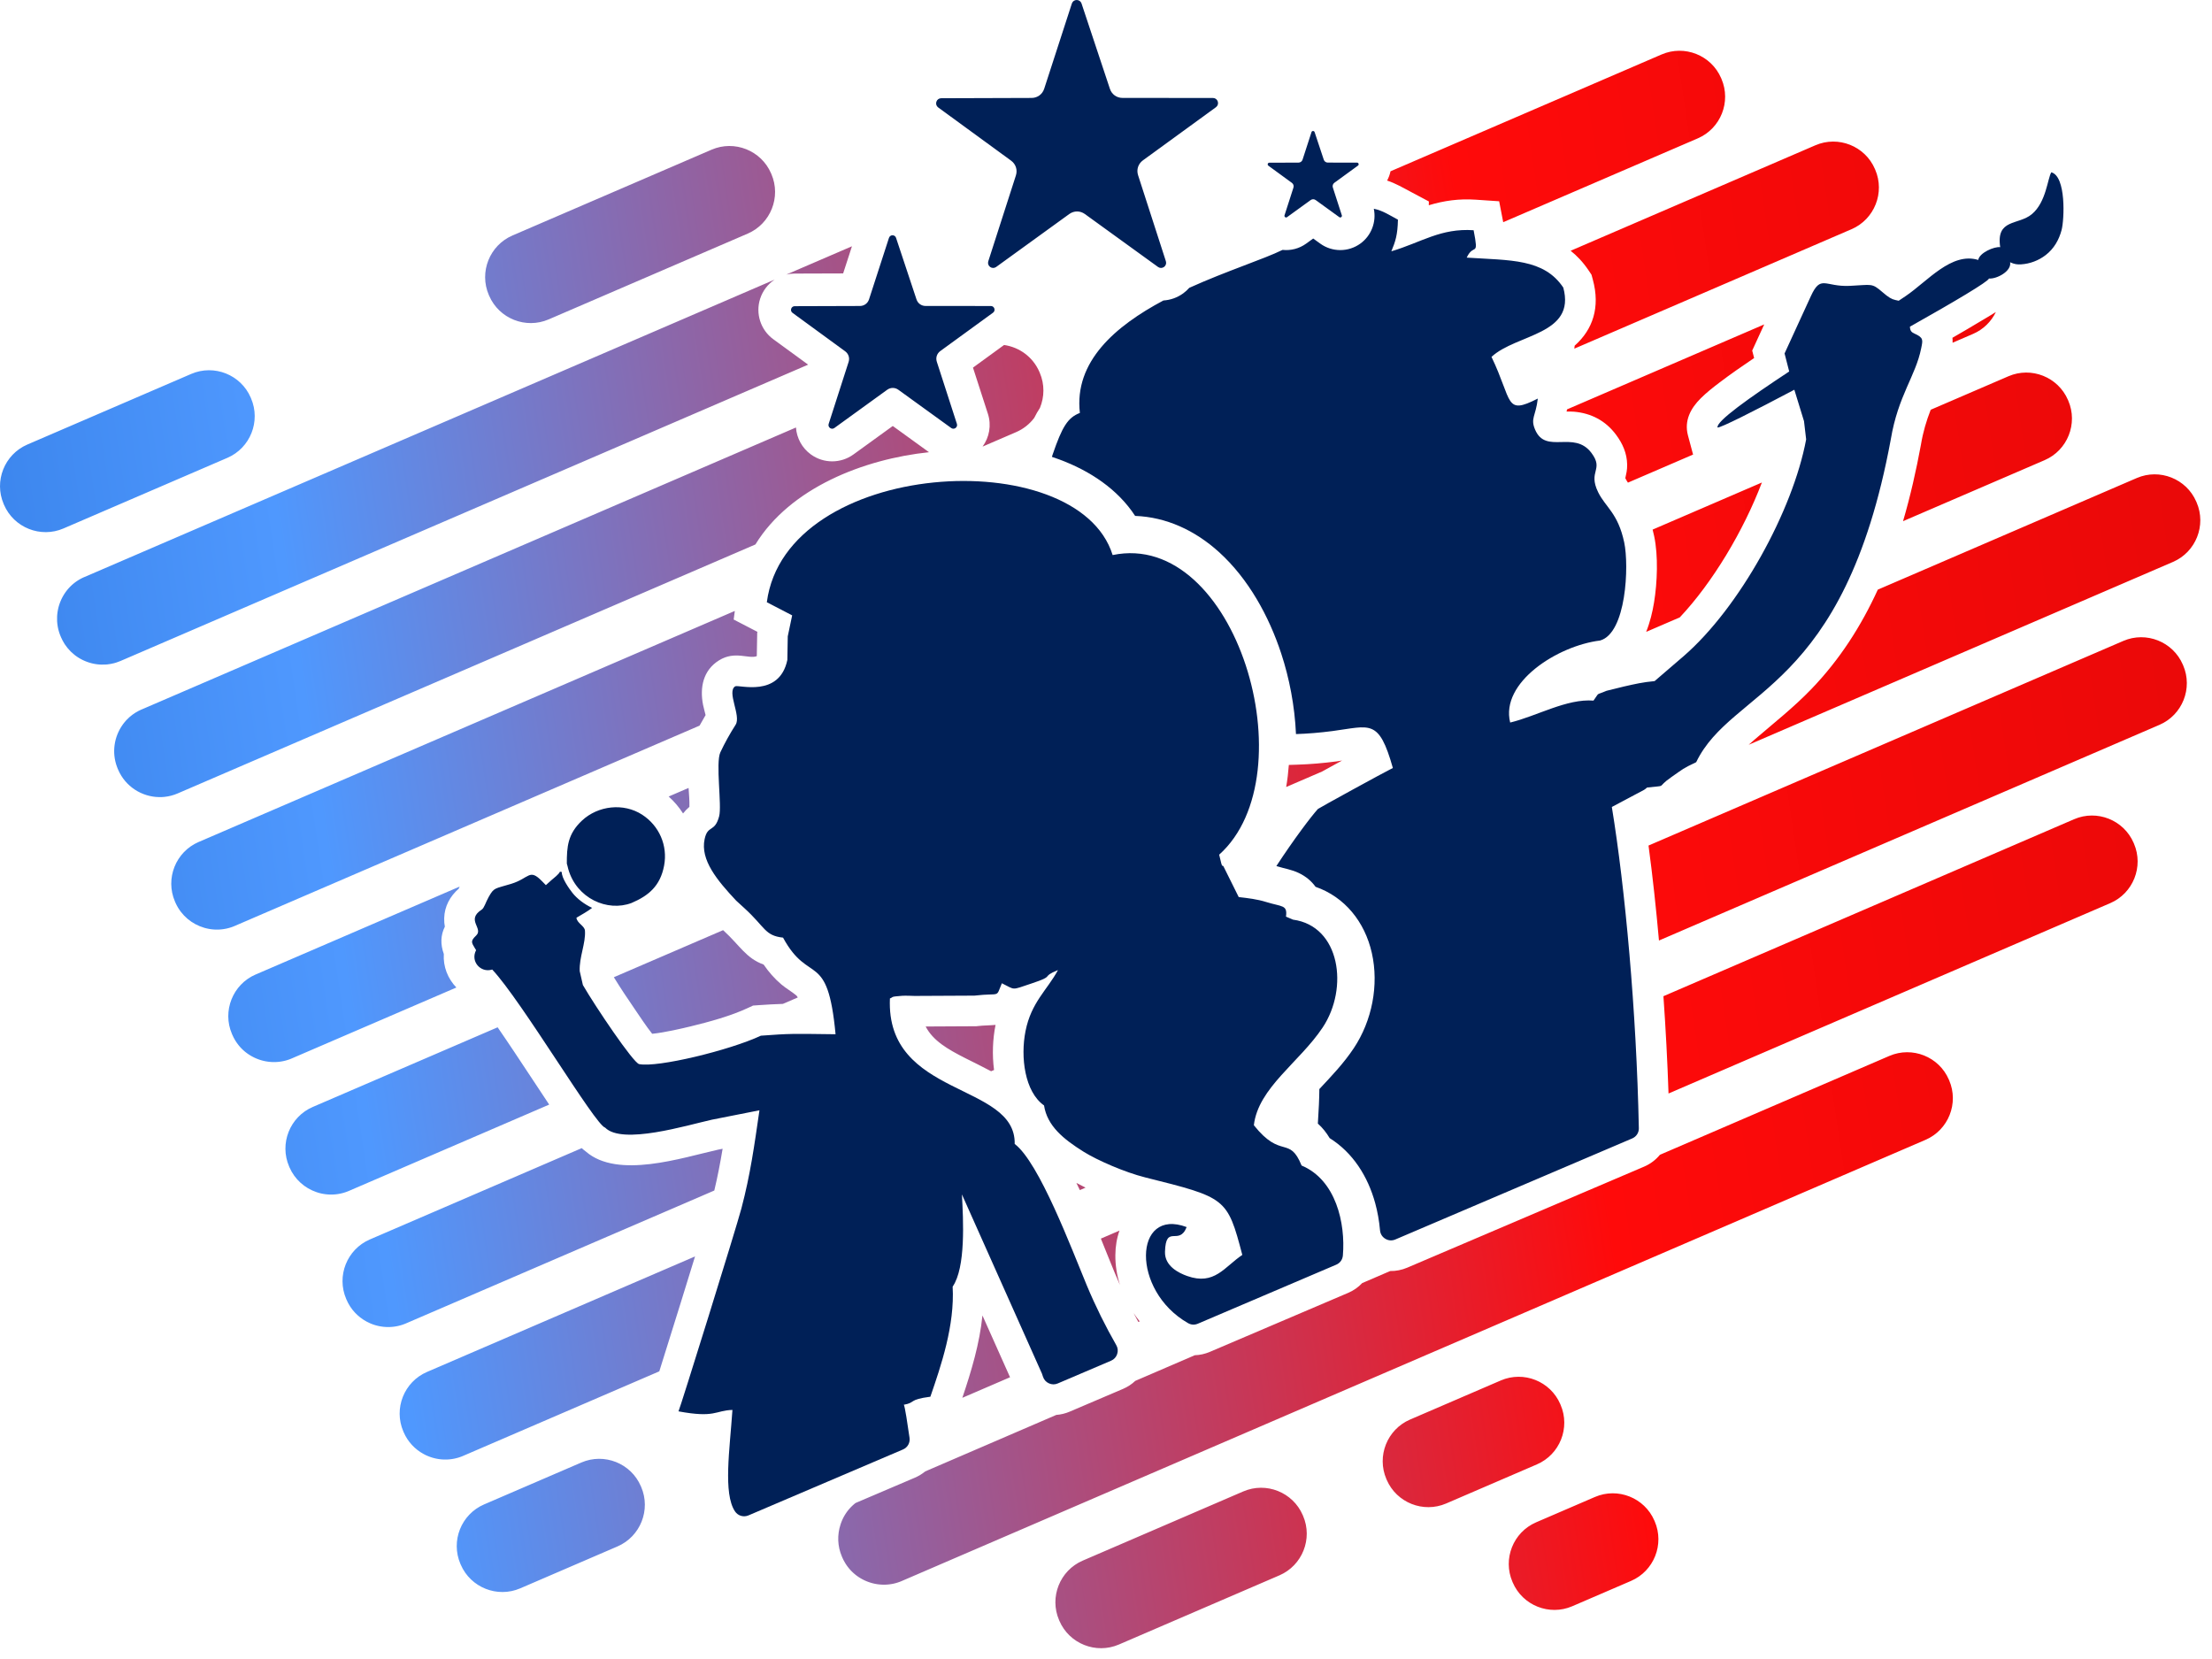
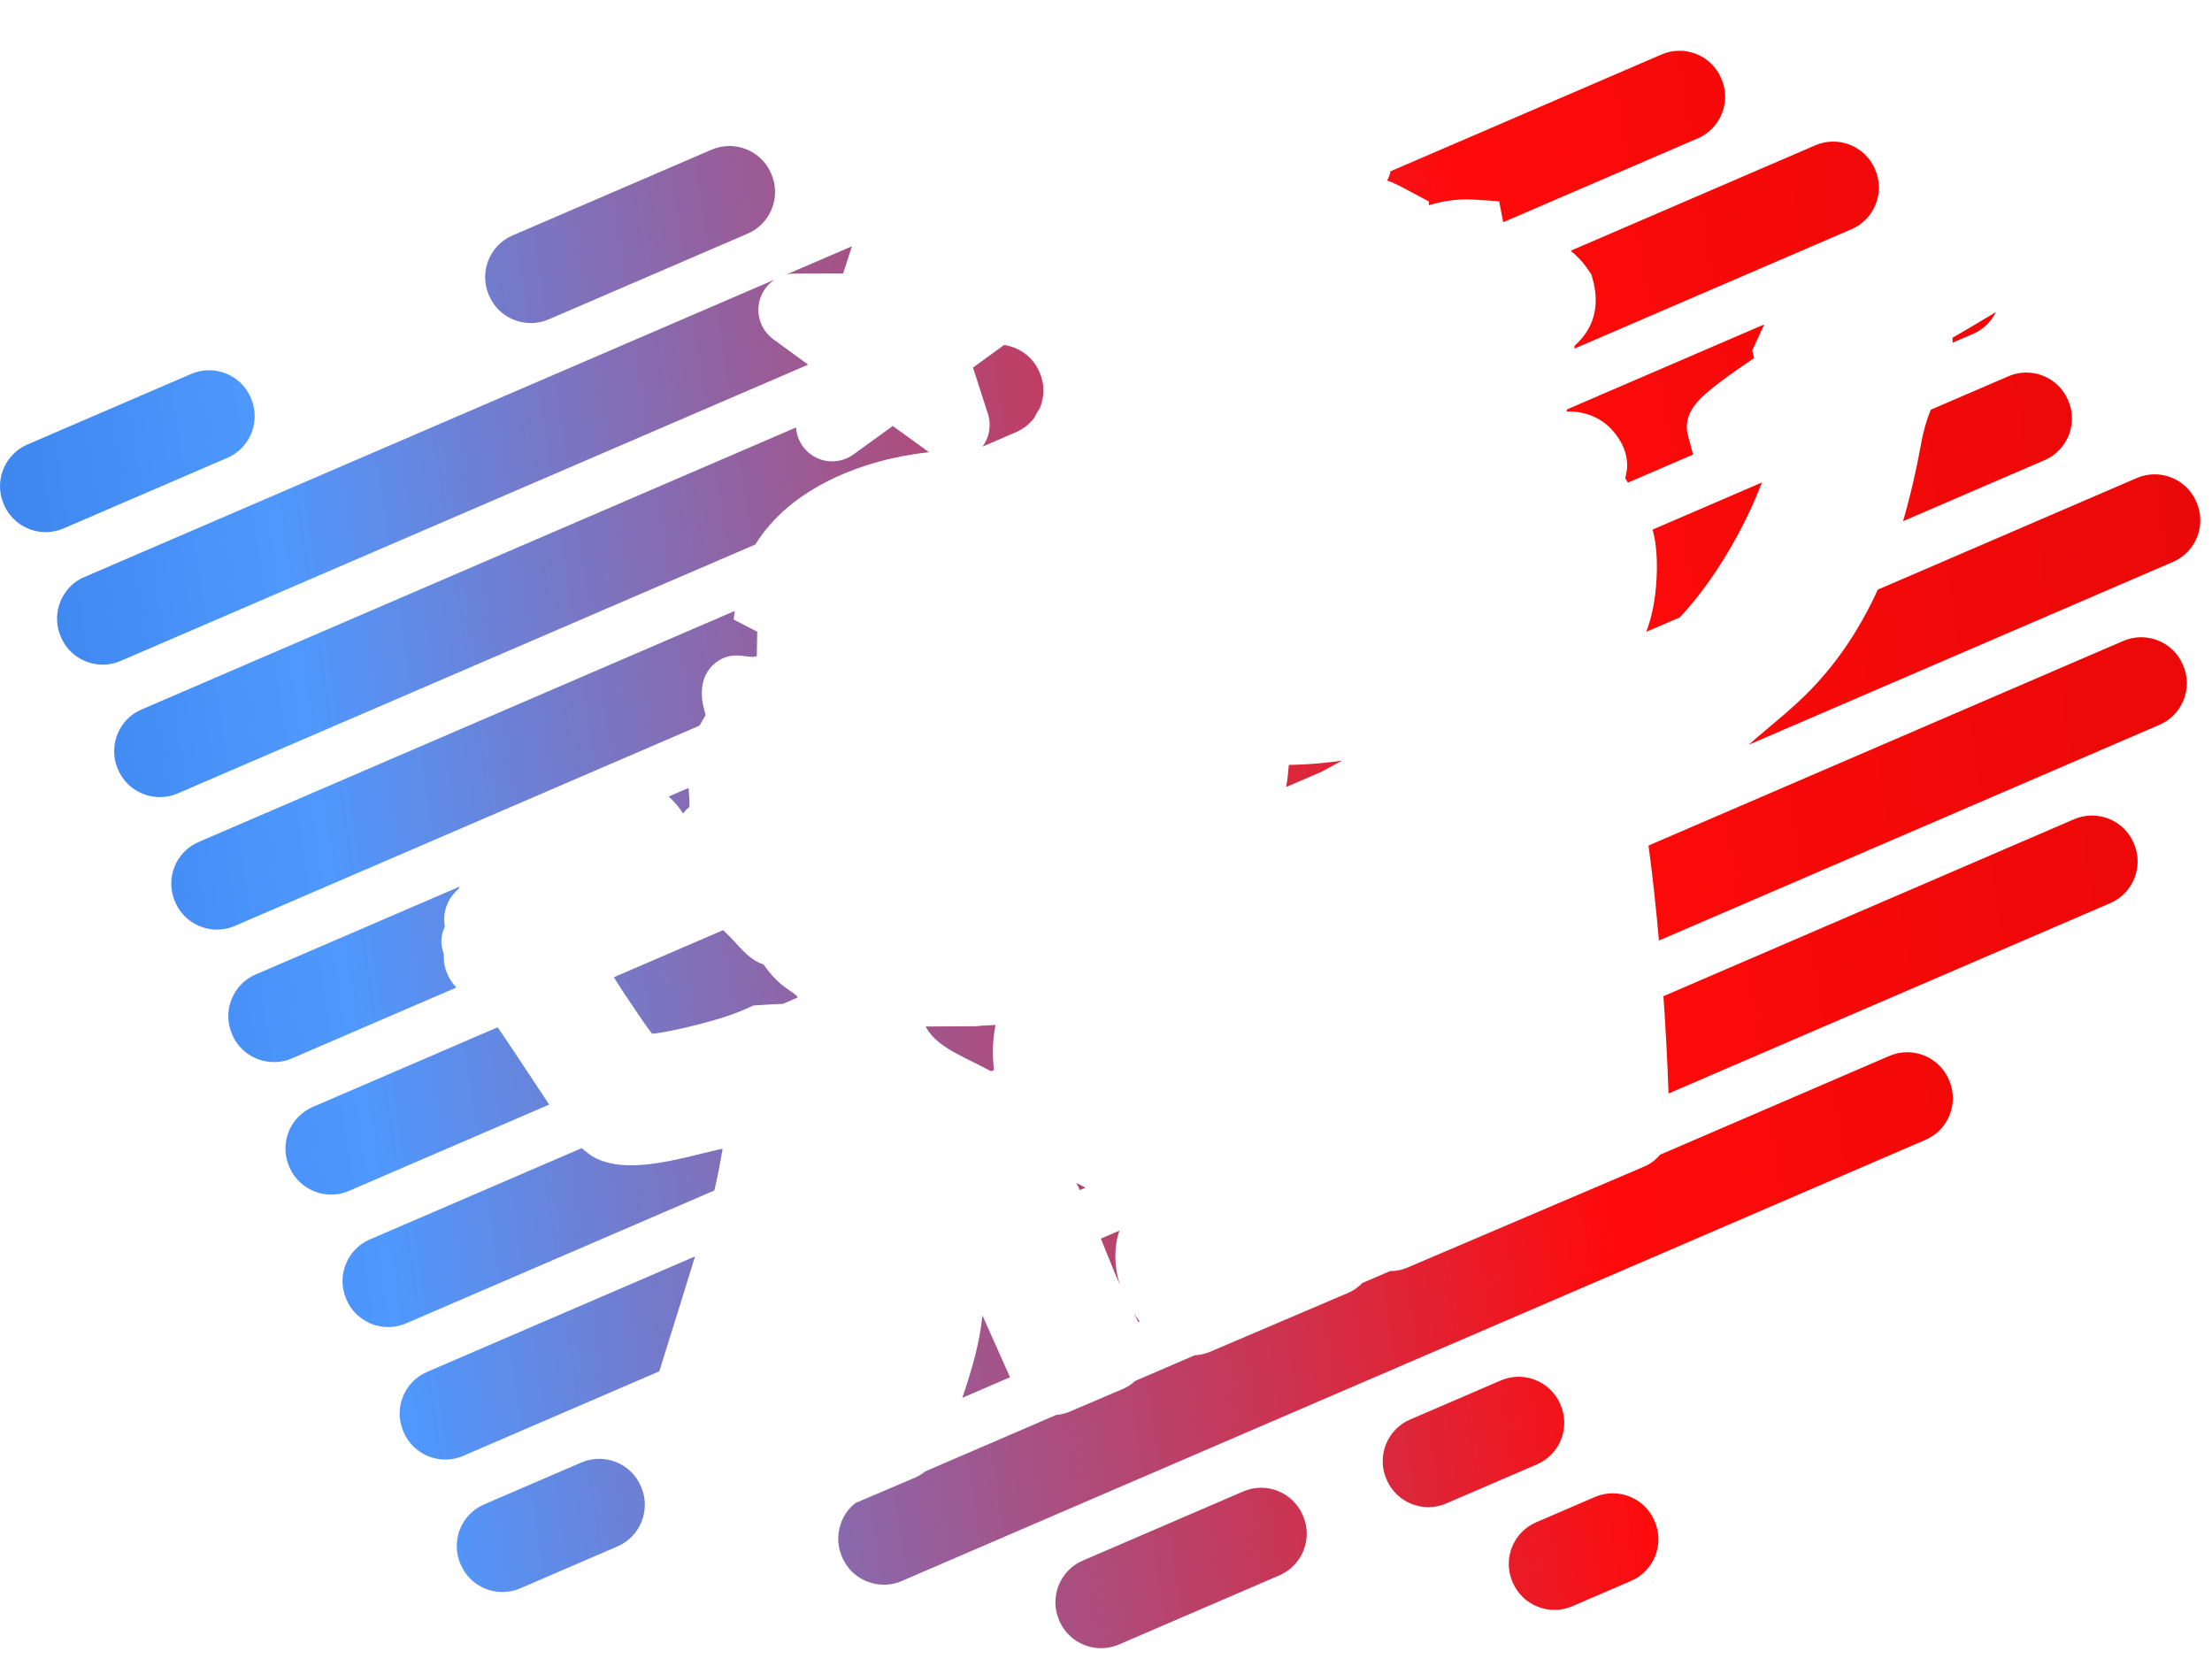
<svg xmlns="http://www.w3.org/2000/svg" width="184" height="138" viewBox="0 0 184 138" fill="none">
-   <path fill-rule="evenodd" clip-rule="evenodd" d="M10.378 60.058C10.412 60.017 10.447 59.977 10.483 59.937ZM6.283 54.532C6.259 54.514 6.235 54.495 6.211 54.477ZM39.524 131.673C39.501 131.655 39.477 131.638 39.454 131.62ZM71.261 131.063C71.237 131.046 71.214 131.028 71.191 131.01ZM20.831 87.796C20.805 87.781 20.779 87.765 20.753 87.749ZM117.29 118.083L124.84 114.83C126.744 114.009 128.967 114.893 129.788 116.797L129.815 116.862C130.636 118.766 129.752 120.989 127.847 121.81L120.298 125.063C118.394 125.884 116.17 125 115.35 123.095L115.322 123.031C114.502 121.126 115.386 118.903 117.29 118.083ZM127.777 126.631L132.669 124.523C134.574 123.702 136.797 124.586 137.617 126.49L137.645 126.554C138.465 128.459 137.581 130.682 135.677 131.503L130.785 133.611C128.88 134.432 126.657 133.547 125.837 131.643L125.809 131.579C124.988 129.674 125.873 127.451 127.777 126.631ZM115.668 14.247L138.219 4.529C140.124 3.708 142.347 4.592 143.167 6.497L143.195 6.561C144.016 8.466 143.132 10.689 141.227 11.509L125.041 18.484L124.704 16.742L122.747 16.61C121.371 16.518 120.129 16.688 118.851 17.073L118.857 16.758L117.477 16.024C116.698 15.61 116.086 15.249 115.384 15.02C115.515 14.777 115.611 14.517 115.667 14.247H115.668ZM90.065 129.816L103.417 124.062C105.322 123.241 107.544 124.125 108.365 126.03L108.393 126.094C109.214 127.999 108.329 130.221 106.425 131.042L93.072 136.796C91.168 137.616 88.945 136.732 88.124 134.828L88.097 134.764C87.276 132.859 88.16 130.636 90.065 129.816ZM7.023 47.999L63.94 23.472L63.943 23.471L64.439 23.256C63.882 23.625 63.449 24.177 63.232 24.845C62.83 26.083 63.273 27.449 64.323 28.216L67.224 30.333L45.121 39.858L45.117 39.859L39.784 42.158L39.774 42.162L10.03 54.98C9.912 55.031 9.791 55.075 9.67 55.113C9.61 55.133 9.549 55.15 9.488 55.166C9.305 55.213 9.121 55.246 8.937 55.266C8.906 55.269 8.875 55.272 8.845 55.274C8.814 55.276 8.783 55.279 8.753 55.28C8.63 55.287 8.508 55.288 8.386 55.282C8.356 55.281 8.325 55.279 8.295 55.277C8.265 55.275 8.234 55.273 8.204 55.27C8.173 55.267 8.143 55.264 8.113 55.261C8.083 55.257 8.053 55.254 8.023 55.249C7.993 55.245 7.963 55.24 7.933 55.235C7.903 55.23 7.873 55.225 7.843 55.22C7.814 55.214 7.784 55.208 7.755 55.202C7.725 55.196 7.696 55.189 7.666 55.182C7.637 55.175 7.608 55.167 7.578 55.16C7.549 55.152 7.52 55.144 7.491 55.135C7.462 55.127 7.433 55.118 7.404 55.109C7.376 55.1 7.347 55.09 7.318 55.081C7.29 55.071 7.261 55.061 7.233 55.05C7.205 55.04 7.177 55.029 7.148 55.018C7.12 55.007 7.093 54.996 7.065 54.984C7.037 54.972 7.009 54.96 6.982 54.948C6.954 54.935 6.927 54.922 6.9 54.91C6.873 54.896 6.846 54.883 6.819 54.869H6.818C6.792 54.856 6.765 54.841 6.738 54.827C6.712 54.813 6.686 54.798 6.659 54.783H6.659C6.633 54.768 6.607 54.753 6.581 54.737C6.555 54.721 6.53 54.706 6.504 54.69V54.689C6.478 54.673 6.453 54.657 6.428 54.64C6.403 54.623 6.378 54.605 6.353 54.588C6.329 54.571 6.304 54.553 6.279 54.535C6.255 54.517 6.231 54.498 6.207 54.48C6.111 54.404 6.019 54.325 5.931 54.24H5.931C5.909 54.219 5.887 54.198 5.865 54.176C5.692 54.003 5.535 53.81 5.396 53.601C5.379 53.575 5.362 53.549 5.346 53.522C5.295 53.442 5.248 53.359 5.204 53.275C5.159 53.19 5.118 53.103 5.079 53.014L5.052 52.949C5.039 52.919 5.026 52.89 5.014 52.86C5.003 52.83 4.991 52.8 4.98 52.77C4.969 52.74 4.958 52.709 4.948 52.679V52.679C4.938 52.649 4.927 52.619 4.918 52.589V52.588C4.908 52.558 4.899 52.528 4.891 52.498C4.882 52.467 4.874 52.437 4.866 52.406C4.858 52.376 4.85 52.345 4.843 52.314C4.836 52.284 4.829 52.253 4.823 52.223C4.817 52.192 4.811 52.161 4.805 52.131C4.8 52.1 4.795 52.069 4.79 52.039C4.78 51.977 4.772 51.916 4.766 51.855C4.763 51.824 4.76 51.793 4.758 51.763C4.755 51.732 4.753 51.701 4.751 51.67C4.745 51.548 4.744 51.426 4.75 51.304C4.751 51.273 4.753 51.243 4.754 51.213V51.212C4.757 51.182 4.759 51.152 4.762 51.122C4.765 51.092 4.768 51.061 4.771 51.031C4.775 51.001 4.779 50.971 4.783 50.941C4.787 50.911 4.791 50.88 4.796 50.851C4.806 50.791 4.817 50.732 4.83 50.673C4.837 50.643 4.843 50.614 4.85 50.584C4.857 50.555 4.864 50.526 4.872 50.496C4.88 50.467 4.888 50.438 4.896 50.409C4.905 50.38 4.914 50.352 4.923 50.322C4.932 50.294 4.941 50.265 4.951 50.236C4.961 50.208 4.971 50.18 4.981 50.151C4.992 50.123 5.003 50.095 5.014 50.067C5.025 50.039 5.036 50.011 5.048 49.983C5.06 49.955 5.072 49.928 5.084 49.9C5.096 49.873 5.109 49.845 5.122 49.818C5.136 49.791 5.149 49.764 5.163 49.737C5.176 49.71 5.19 49.684 5.205 49.656C5.219 49.63 5.234 49.604 5.249 49.577C5.264 49.551 5.279 49.525 5.295 49.499C5.31 49.473 5.326 49.448 5.343 49.422C5.359 49.397 5.375 49.372 5.392 49.346C5.409 49.321 5.426 49.296 5.443 49.271H5.444C5.461 49.246 5.479 49.222 5.497 49.197C5.515 49.173 5.534 49.149 5.552 49.125C5.571 49.101 5.59 49.078 5.609 49.054C5.628 49.031 5.648 49.007 5.668 48.984C5.688 48.961 5.708 48.938 5.729 48.915C5.749 48.893 5.77 48.87 5.792 48.848C5.813 48.826 5.834 48.804 5.856 48.782C5.878 48.761 5.899 48.74 5.922 48.718C5.944 48.697 5.967 48.676 5.99 48.655C6.013 48.635 6.036 48.615 6.059 48.594C6.083 48.574 6.106 48.554 6.131 48.534C6.154 48.515 6.179 48.496 6.203 48.477C6.228 48.458 6.253 48.439 6.278 48.421C6.303 48.403 6.328 48.384 6.354 48.366C6.38 48.349 6.405 48.331 6.432 48.314C6.458 48.297 6.484 48.28 6.511 48.263C6.538 48.246 6.565 48.23 6.592 48.214C6.619 48.198 6.647 48.182 6.675 48.167C6.702 48.151 6.73 48.136 6.759 48.121C6.787 48.107 6.815 48.093 6.844 48.078C6.873 48.064 6.902 48.05 6.931 48.037C6.961 48.023 6.99 48.01 7.02 47.998L7.023 47.999ZM65.413 22.837L70.868 20.486L70.135 22.744L66.095 22.757C65.861 22.758 65.633 22.785 65.413 22.837ZM11.772 59.02L66.211 35.56C66.271 36.434 66.711 37.264 67.449 37.8C68.507 38.568 69.934 38.569 70.993 37.802L74.263 35.435L77.276 37.615C71.851 38.19 65.728 40.571 62.837 45.29L49.902 50.864L49.898 50.866L44.565 53.164L44.555 53.169L14.78 65.999C14.601 66.076 14.42 66.138 14.237 66.186C14.054 66.233 13.87 66.267 13.686 66.286C13.655 66.289 13.624 66.292 13.594 66.294C13.563 66.297 13.533 66.299 13.502 66.3H13.502C13.471 66.302 13.44 66.303 13.41 66.305C13.379 66.305 13.349 66.306 13.318 66.306H13.318C13.288 66.306 13.257 66.306 13.226 66.305C11.793 66.279 10.434 65.43 9.831 64.032L9.803 63.967C9.791 63.938 9.778 63.908 9.766 63.878V63.877C9.754 63.848 9.743 63.818 9.732 63.788V63.788C9.285 62.586 9.496 61.281 10.197 60.293C10.214 60.268 10.232 60.243 10.25 60.219C10.268 60.195 10.287 60.171 10.306 60.147C10.324 60.123 10.343 60.099 10.363 60.075C10.367 60.069 10.372 60.064 10.377 60.058C10.411 60.017 10.446 59.977 10.482 59.937V59.937C10.503 59.915 10.523 59.892 10.545 59.87L10.546 59.868C10.609 59.803 10.674 59.739 10.743 59.677C10.766 59.657 10.789 59.637 10.812 59.616C11.093 59.375 11.414 59.172 11.771 59.018L11.772 59.02ZM83.52 28.697C84.78 28.875 85.921 29.685 86.459 30.934L86.487 30.999C86.906 31.97 86.88 33.024 86.503 33.933C86.329 34.195 86.173 34.473 86.03 34.761C85.65 35.265 85.139 35.681 84.519 35.947L81.734 37.148C82.299 36.379 82.481 35.366 82.178 34.427L80.935 30.579L83.521 28.697L83.52 28.697ZM16.521 70.04L61.124 50.819L61.029 51.534L63.004 52.558L62.986 52.646L62.953 54.552C62.949 54.563 62.945 54.574 62.941 54.584C62.275 54.834 61.134 54.114 59.82 54.924C58.483 55.748 58.198 57.195 58.483 58.637C58.533 58.888 58.626 59.199 58.692 59.484C58.52 59.772 58.353 60.064 58.193 60.359L54.684 61.871L54.679 61.873L49.348 64.17H49.348L49.346 64.171L49.337 64.175L19.53 77.02C19.501 77.033 19.473 77.044 19.443 77.056L19.438 77.058C19.409 77.07 19.38 77.081 19.351 77.092L19.349 77.093C19.32 77.103 19.291 77.114 19.262 77.124L19.258 77.125C19.229 77.135 19.201 77.144 19.171 77.153L19.166 77.155C19.137 77.164 19.108 77.173 19.078 77.181H19.078C19.047 77.19 19.017 77.198 18.986 77.206C18.957 77.214 18.928 77.221 18.898 77.228L18.895 77.229L18.892 77.23C18.863 77.236 18.834 77.243 18.804 77.249L18.803 77.249C18.773 77.255 18.742 77.261 18.711 77.266C18.681 77.272 18.65 77.277 18.62 77.282H18.619C18.589 77.287 18.558 77.291 18.528 77.295H18.526C18.497 77.299 18.466 77.303 18.437 77.306L18.434 77.306C18.404 77.309 18.374 77.312 18.344 77.314H18.341C18.312 77.317 18.283 77.319 18.253 77.32L18.249 77.321C18.22 77.322 18.19 77.323 18.16 77.324H18.158C18.097 77.326 18.038 77.326 17.977 77.326L17.973 77.325C17.944 77.325 17.913 77.324 17.884 77.323H17.884H17.883H17.881C17.852 77.321 17.822 77.32 17.793 77.318H17.793L17.791 77.317C17.761 77.315 17.732 77.313 17.702 77.31H17.7H17.699C17.67 77.307 17.641 77.304 17.611 77.301L17.611 77.301C17.584 77.298 17.557 77.294 17.529 77.29L17.513 77.288C17.458 77.28 17.402 77.271 17.347 77.261L17.337 77.258C17.28 77.248 17.224 77.236 17.169 77.223L17.161 77.221C17.104 77.207 17.047 77.192 16.991 77.176L16.989 77.175C15.976 76.88 15.093 76.165 14.62 75.142L14.619 75.139C14.606 75.111 14.593 75.082 14.58 75.052L14.552 74.987C13.732 73.083 14.616 70.86 16.52 70.039L16.521 70.04ZM130.649 20.858L151.01 12.084C152.914 11.263 155.137 12.147 155.958 14.052L155.986 14.116C156.806 16.02 155.922 18.243 154.018 19.064L130.956 29.002L130.985 28.755C132.504 27.407 133.12 25.562 132.495 23.255L132.385 22.852L132.153 22.505C131.701 21.83 131.196 21.291 130.649 20.858V20.858ZM21.27 81.06L38.237 73.748C38.21 73.807 38.183 73.867 38.156 73.925C37.441 74.551 36.975 75.381 36.949 76.384C36.942 76.646 36.963 76.871 37.004 77.082C36.648 77.799 36.627 78.553 36.918 79.355C36.849 80.413 37.259 81.418 37.962 82.144L24.278 88.04C24.249 88.053 24.219 88.065 24.189 88.077L24.185 88.079C24.156 88.09 24.128 88.101 24.099 88.112L24.097 88.113C24.068 88.123 24.039 88.133 24.01 88.144L24.003 88.146C23.976 88.155 23.949 88.164 23.922 88.172L23.91 88.176C23.883 88.184 23.857 88.192 23.829 88.2L23.821 88.203C23.794 88.21 23.767 88.218 23.74 88.225L23.728 88.228C23.702 88.235 23.675 88.241 23.648 88.247L23.638 88.25C23.611 88.256 23.584 88.262 23.558 88.267L23.545 88.27C23.519 88.275 23.492 88.281 23.465 88.285L23.454 88.287C23.428 88.292 23.401 88.296 23.375 88.301L23.362 88.303C23.335 88.307 23.307 88.311 23.279 88.314L23.273 88.315C23.245 88.319 23.218 88.322 23.189 88.325L23.179 88.326C23.152 88.329 23.126 88.332 23.098 88.334L23.087 88.335C23.06 88.337 23.032 88.339 23.004 88.34L22.997 88.341C22.936 88.344 22.877 88.345 22.817 88.346H22.815C22.785 88.346 22.755 88.346 22.725 88.345L22.721 88.345C22.692 88.345 22.664 88.344 22.636 88.343L22.624 88.342C22.598 88.341 22.571 88.339 22.545 88.338L22.534 88.337C22.508 88.335 22.482 88.333 22.454 88.331L22.443 88.33C22.417 88.327 22.391 88.324 22.365 88.321L22.352 88.32C22.326 88.317 22.301 88.314 22.275 88.31L22.261 88.308C22.236 88.304 22.211 88.301 22.185 88.296L22.173 88.294C22.147 88.29 22.121 88.285 22.095 88.281L22.084 88.279C22.059 88.274 22.034 88.269 22.009 88.263L21.994 88.26C21.969 88.255 21.943 88.249 21.917 88.243L21.909 88.241C21.883 88.235 21.857 88.228 21.831 88.222L21.819 88.218C21.793 88.211 21.768 88.204 21.741 88.197L21.735 88.195C21.708 88.187 21.682 88.179 21.656 88.171L21.648 88.168C21.622 88.16 21.596 88.151 21.57 88.143L21.562 88.14C21.534 88.131 21.507 88.121 21.479 88.111V88.11L21.475 88.109C21.449 88.099 21.424 88.09 21.398 88.08L21.39 88.076C21.365 88.066 21.339 88.056 21.313 88.045L21.311 88.044L21.309 88.043C21.282 88.032 21.255 88.02 21.228 88.007H21.227L21.226 88.007C21.201 87.995 21.175 87.983 21.149 87.971L21.148 87.971L21.147 87.97L21.146 87.969H21.145L21.144 87.969L21.143 87.968C21.117 87.956 21.091 87.942 21.064 87.929L21.063 87.928C21.037 87.915 21.011 87.901 20.984 87.887L20.984 87.887L20.983 87.886C20.957 87.872 20.931 87.858 20.905 87.843L20.905 87.843L20.904 87.842C20.878 87.827 20.853 87.813 20.827 87.797C20.801 87.781 20.776 87.766 20.75 87.749C20.725 87.734 20.701 87.718 20.676 87.701L20.675 87.7L20.674 87.7H20.674L20.672 87.699C20.648 87.682 20.623 87.665 20.599 87.648H20.599C20.574 87.631 20.55 87.613 20.525 87.595C20.501 87.577 20.478 87.559 20.454 87.541L20.453 87.54H20.452C20.429 87.521 20.406 87.502 20.382 87.483L20.381 87.482C20.358 87.463 20.335 87.444 20.312 87.425L20.311 87.423C20.289 87.403 20.266 87.384 20.244 87.364L20.242 87.362C20.22 87.343 20.198 87.322 20.177 87.301L20.175 87.3C20.154 87.279 20.133 87.258 20.111 87.237L20.11 87.236C20.088 87.214 20.068 87.193 20.047 87.171L20.045 87.169C20.024 87.147 20.004 87.126 19.983 87.103L19.983 87.102C19.963 87.079 19.943 87.057 19.922 87.033L19.922 87.032C19.902 87.009 19.882 86.986 19.863 86.962L19.862 86.961C19.647 86.698 19.465 86.401 19.324 86.073L19.296 86.009C18.475 84.105 19.36 81.882 21.264 81.061L21.27 81.06ZM55.621 66.257L57.278 65.543C57.313 66.045 57.362 66.646 57.347 67.114C57.144 67.288 56.968 67.47 56.818 67.665C56.489 67.148 56.088 66.673 55.621 66.257H55.621ZM130.35 34.054L146.752 26.986L146.13 28.34L145.753 29.161L145.913 29.782C144.926 30.446 143.946 31.127 143.006 31.841C142.484 32.237 141.949 32.66 141.482 33.122C140.642 33.953 140.079 34.985 140.409 36.22L140.832 37.802L140.85 37.805L135.416 40.147C135.34 40.035 135.274 39.925 135.222 39.82C135.215 39.806 135.207 39.789 135.199 39.772C135.28 39.383 135.357 39.124 135.351 38.652C135.338 37.711 134.974 36.893 134.418 36.15C133.555 34.997 132.368 34.374 130.945 34.247C130.746 34.229 130.529 34.231 130.311 34.236C130.324 34.176 130.337 34.115 130.35 34.054H130.35ZM166.022 25.955C165.641 26.743 164.987 27.404 164.124 27.775L162.421 28.509C162.425 28.367 162.421 28.23 162.411 28.096C163.226 27.628 164.036 27.154 164.839 26.669C165.206 26.447 165.619 26.215 166.022 25.955ZM30.981 110.151C30.952 110.141 30.924 110.13 30.896 110.119ZM91.573 103.031L93.123 102.363C92.904 102.975 92.783 103.663 92.778 104.411C92.772 105.255 92.907 106.086 93.159 106.882C93.017 106.564 92.878 106.244 92.745 105.922C92.42 105.142 92.024 104.138 91.573 103.031ZM138.369 82.866L172.532 68.144C174.437 67.323 176.659 68.207 177.48 70.111L177.508 70.176C178.328 72.08 177.444 74.304 175.54 75.124L138.792 90.96C138.701 88.26 138.558 85.561 138.368 82.866H138.369ZM94.804 109.916L94.691 109.964C94.556 109.719 94.423 109.471 94.293 109.222C94.453 109.46 94.624 109.692 94.804 109.916ZM84.018 114.564L80.05 116.274C80.805 114.037 81.488 111.762 81.723 109.424L84.018 114.564ZM78.022 130.215L75.012 131.512C74.983 131.525 74.954 131.537 74.925 131.548L74.924 131.549L74.922 131.55C74.893 131.561 74.864 131.572 74.835 131.583L74.834 131.583L74.832 131.584C74.803 131.595 74.774 131.605 74.745 131.615L74.743 131.616L74.742 131.616C74.713 131.626 74.685 131.635 74.655 131.644L74.654 131.645L74.653 131.646L74.651 131.646C74.623 131.655 74.594 131.664 74.564 131.672L74.563 131.672L74.561 131.673L74.56 131.673C74.531 131.682 74.501 131.69 74.471 131.698L74.47 131.698H74.469V131.698L74.467 131.699H74.466C74.438 131.706 74.409 131.713 74.38 131.72L74.379 131.72L74.377 131.721C74.348 131.727 74.319 131.734 74.29 131.74L74.288 131.74L74.287 131.741L74.285 131.741C74.256 131.747 74.227 131.753 74.198 131.758H74.196L74.195 131.758L74.193 131.759C74.164 131.764 74.133 131.769 74.103 131.774L74.1 131.774C74.071 131.779 74.041 131.783 74.012 131.786L74.01 131.787C73.98 131.791 73.95 131.794 73.92 131.797L73.917 131.798L73.915 131.798C73.886 131.801 73.857 131.804 73.828 131.806H73.828H73.825L73.824 131.806H73.822C73.794 131.809 73.766 131.811 73.737 131.812H73.736L73.734 131.812H73.733C73.703 131.814 73.672 131.815 73.641 131.816C73.612 131.817 73.582 131.818 73.552 131.818H73.549H73.548H73.546C73.517 131.818 73.487 131.818 73.458 131.817H73.456H73.454H73.453C73.424 131.817 73.395 131.816 73.366 131.814H73.365H73.363H73.362C73.333 131.813 73.304 131.811 73.275 131.809H73.273L73.272 131.809H73.271C73.242 131.807 73.213 131.805 73.184 131.802H73.183L73.181 131.802H73.18C73.151 131.799 73.122 131.796 73.093 131.793L73.092 131.793H73.09C73.061 131.789 73.032 131.785 73.003 131.781H73.001L73 131.781C72.971 131.777 72.942 131.772 72.913 131.768L72.912 131.767H72.91L72.909 131.767C72.88 131.762 72.852 131.757 72.823 131.752L72.822 131.751L72.821 131.751C72.792 131.746 72.764 131.74 72.735 131.734L72.733 131.733H72.732C72.704 131.727 72.677 131.721 72.649 131.715L72.647 131.714L72.646 131.714C72.617 131.707 72.588 131.699 72.558 131.692L72.557 131.691L72.556 131.691C72.527 131.683 72.499 131.676 72.471 131.667L72.47 131.667C72.441 131.659 72.413 131.65 72.384 131.641L72.383 131.641L72.382 131.64C72.354 131.632 72.326 131.622 72.298 131.613L72.297 131.612L72.296 131.612C72.269 131.603 72.243 131.593 72.216 131.583L72.214 131.583L72.213 131.583H72.213L72.212 131.582C72.184 131.572 72.156 131.561 72.128 131.55C72.1 131.539 72.073 131.528 72.045 131.516L72.043 131.515L72.042 131.515C72.015 131.504 71.989 131.492 71.962 131.48L71.96 131.479C71.934 131.467 71.908 131.455 71.882 131.443L71.881 131.442L71.88 131.441L71.879 131.441L71.877 131.44C71.851 131.427 71.825 131.415 71.799 131.401C71.772 131.387 71.745 131.374 71.718 131.359C71.692 131.345 71.666 131.33 71.639 131.315H71.639C71.614 131.3 71.589 131.286 71.564 131.271L71.562 131.27L71.561 131.269C71.536 131.254 71.511 131.239 71.486 131.223L71.485 131.222L71.484 131.221H71.484C71.459 131.205 71.433 131.189 71.408 131.172L71.407 131.171C71.382 131.154 71.358 131.137 71.333 131.12V131.12C71.308 131.103 71.284 131.085 71.26 131.067L71.258 131.066L71.257 131.065C71.234 131.048 71.21 131.03 71.187 131.012C71.067 130.918 70.953 130.817 70.845 130.708V130.708C70.824 130.686 70.802 130.665 70.781 130.642C70.76 130.62 70.739 130.597 70.718 130.574C70.697 130.551 70.677 130.528 70.657 130.504C70.637 130.481 70.617 130.458 70.598 130.433C70.578 130.409 70.559 130.385 70.54 130.36C70.521 130.336 70.502 130.311 70.484 130.286C70.465 130.261 70.447 130.236 70.43 130.21C70.412 130.185 70.394 130.159 70.377 130.132C70.359 130.106 70.343 130.08 70.326 130.053C70.276 129.972 70.228 129.89 70.184 129.805C70.17 129.778 70.155 129.75 70.141 129.721L70.141 129.72C70.127 129.691 70.113 129.663 70.1 129.633V129.633L70.099 129.631C70.086 129.603 70.073 129.574 70.06 129.544L70.032 129.48C69.656 128.607 69.639 127.667 69.913 126.826C69.928 126.779 69.944 126.733 69.96 126.687L69.96 126.686C69.971 126.656 69.982 126.626 69.994 126.597L69.996 126.591C70.006 126.565 70.017 126.538 70.028 126.511L70.035 126.495C70.045 126.472 70.055 126.448 70.066 126.425L70.073 126.409C70.084 126.385 70.095 126.36 70.107 126.336L70.113 126.323C70.123 126.302 70.134 126.281 70.144 126.26L70.157 126.236C70.167 126.215 70.178 126.194 70.19 126.173L70.201 126.152C70.208 126.14 70.215 126.127 70.222 126.114L70.239 126.086C70.249 126.068 70.259 126.05 70.27 126.033L70.284 126.01C70.295 125.991 70.307 125.972 70.319 125.953L70.334 125.931C70.346 125.912 70.358 125.894 70.37 125.875L70.387 125.851C70.397 125.835 70.409 125.819 70.421 125.802C70.428 125.792 70.436 125.781 70.443 125.771C70.452 125.759 70.46 125.747 70.469 125.735C70.479 125.722 70.489 125.709 70.499 125.695C70.506 125.686 70.514 125.677 70.521 125.667C70.532 125.652 70.544 125.637 70.556 125.622L70.579 125.594C70.592 125.579 70.605 125.563 70.618 125.548L70.639 125.524C70.652 125.508 70.666 125.492 70.68 125.477L70.7 125.454C70.715 125.439 70.729 125.423 70.743 125.408L70.763 125.387C70.777 125.373 70.791 125.358 70.806 125.344L70.824 125.325C70.839 125.31 70.855 125.295 70.87 125.28L70.888 125.263C70.904 125.247 70.921 125.232 70.937 125.217L70.956 125.2C70.974 125.184 70.991 125.168 71.009 125.153L71.026 125.138C71.044 125.122 71.063 125.107 71.081 125.091L71.099 125.077C71.118 125.061 71.138 125.046 71.158 125.03L71.167 125.023L76.101 122.918C76.417 122.783 76.704 122.607 76.957 122.397L87.866 117.696C88.244 117.669 88.62 117.578 88.981 117.424L93.409 115.535C93.795 115.371 94.141 115.144 94.435 114.865L99.384 112.732C99.807 112.718 100.229 112.626 100.631 112.455L112.141 107.545C112.593 107.353 112.988 107.074 113.31 106.731L115.639 105.728C116.118 105.735 116.6 105.643 117.058 105.448L136.757 97.045C137.283 96.821 137.731 96.479 138.077 96.058L157.162 87.834C159.067 87.013 161.29 87.897 162.11 89.802L162.138 89.866C162.958 91.771 162.074 93.994 160.17 94.814L83.361 127.914L83.359 127.915L78.02 130.215L78.014 130.218L78.022 130.215ZM45.685 91.882L29.027 99.061C28.998 99.073 28.97 99.085 28.94 99.097L28.935 99.099C28.906 99.111 28.878 99.121 28.849 99.132L28.846 99.133C28.818 99.144 28.789 99.154 28.76 99.164L28.755 99.166C28.727 99.175 28.698 99.185 28.67 99.193L28.665 99.195C28.635 99.204 28.605 99.213 28.575 99.222C28.545 99.23 28.515 99.239 28.485 99.247L28.483 99.247C28.454 99.254 28.425 99.262 28.395 99.269L28.39 99.27C28.362 99.276 28.334 99.283 28.305 99.288L28.297 99.29C28.269 99.296 28.241 99.301 28.213 99.306L28.206 99.308C28.176 99.313 28.147 99.318 28.117 99.323C28.087 99.327 28.058 99.331 28.028 99.335L28.021 99.336C27.993 99.34 27.965 99.343 27.936 99.346L27.929 99.347C27.901 99.349 27.873 99.352 27.845 99.354L27.837 99.355C27.809 99.357 27.781 99.359 27.753 99.361L27.746 99.361C27.716 99.363 27.687 99.364 27.657 99.365H27.657H27.656C27.627 99.366 27.597 99.366 27.567 99.366H27.561C27.533 99.367 27.505 99.366 27.477 99.366L27.468 99.366C27.44 99.365 27.413 99.365 27.385 99.363H27.378C27.351 99.362 27.323 99.36 27.294 99.358L27.287 99.358C27.259 99.356 27.231 99.354 27.203 99.351H27.199L27.198 99.35H27.196L27.195 99.35C27.166 99.347 27.138 99.344 27.109 99.341H27.108L27.107 99.341H27.106C27.077 99.338 27.048 99.334 27.019 99.33H27.018L27.017 99.329H27.016C26.987 99.325 26.958 99.321 26.929 99.316L26.928 99.316H26.927C26.899 99.311 26.87 99.306 26.842 99.301L26.84 99.3H26.839L26.839 99.3C26.811 99.295 26.784 99.29 26.756 99.284L26.745 99.281C26.718 99.275 26.691 99.269 26.663 99.263L26.658 99.261C26.63 99.254 26.603 99.248 26.575 99.24L26.573 99.24C26.545 99.232 26.516 99.224 26.488 99.216L26.485 99.215C26.428 99.199 26.371 99.181 26.314 99.161H26.314C25.345 98.828 24.513 98.104 24.076 97.093L24.049 97.028C23.228 95.124 24.112 92.901 26.016 92.08L41.394 85.454C42.321 86.795 43.22 88.159 44.119 89.52C44.638 90.307 45.157 91.097 45.682 91.882L45.685 91.882ZM51.062 81.288L60.148 77.373L60.209 77.429C61.54 78.645 62.056 79.709 63.521 80.235C63.94 80.845 64.421 81.403 64.998 81.89C65.401 82.23 65.863 82.484 66.241 82.804C66.282 82.838 66.322 82.897 66.36 82.973L65.123 83.506C64.465 83.528 63.799 83.562 63.109 83.612L62.64 83.646L62.213 83.845C60.795 84.509 58.994 85.002 57.465 85.373C56.775 85.541 55.263 85.897 54.249 85.993C53.743 85.356 53.194 84.514 52.823 83.973C52.227 83.103 51.618 82.199 51.062 81.288H51.062ZM137.469 44.053L146.559 40.136C145.037 44.142 142.459 48.459 139.73 51.355L136.932 52.561C137.252 51.766 137.457 50.916 137.588 50.113C137.859 48.45 137.946 46.238 137.596 44.593C137.557 44.41 137.515 44.23 137.469 44.053V44.053ZM160.602 34.084L167.069 31.297C168.974 30.476 171.196 31.361 172.017 33.265L172.045 33.329C172.865 35.234 171.981 37.457 170.077 38.277L158.3 43.353C158.91 41.273 159.39 39.146 159.784 37.015L159.789 36.992L159.792 36.97C159.965 35.933 160.237 35.019 160.602 34.084L160.602 34.084ZM109.967 64.181L106.988 65.465C107.091 64.861 107.164 64.247 107.209 63.629L107.88 63.608C108.982 63.574 110.082 63.478 111.175 63.336C111.297 63.32 111.457 63.294 111.637 63.263C111.517 63.329 111.399 63.395 111.28 63.459C110.842 63.699 110.405 63.94 109.967 64.181L109.967 64.181ZM36.266 121.327C36.255 121.324 36.243 121.322 36.231 121.319C36.217 121.316 36.202 121.313 36.188 121.309C36.172 121.305 36.155 121.301 36.139 121.298C36.124 121.294 36.109 121.29 36.094 121.286L36.062 121.278C36.041 121.272 36.019 121.266 35.998 121.26L35.969 121.252C35.952 121.246 35.936 121.241 35.919 121.236L35.895 121.229C35.872 121.221 35.849 121.214 35.827 121.206L35.803 121.198C35.78 121.19 35.757 121.182 35.734 121.174L35.725 121.17C35.702 121.162 35.679 121.153 35.656 121.144L35.64 121.137C35.615 121.128 35.591 121.117 35.566 121.107L35.556 121.103C35.531 121.092 35.507 121.081 35.482 121.07L35.478 121.069C35.453 121.057 35.428 121.045 35.401 121.033L35.393 121.029C35.34 121.004 35.288 120.977 35.238 120.949L35.236 120.948C34.52 120.559 33.924 119.938 33.578 119.134L33.55 119.07C32.73 117.165 33.613 114.942 35.518 114.122L57.815 104.513C57.416 105.813 57.014 107.113 56.611 108.411C56.057 110.195 55.501 111.978 54.94 113.759C54.907 113.862 54.874 113.967 54.842 114.072L38.526 121.103C38.498 121.115 38.469 121.127 38.44 121.139L38.434 121.141C38.406 121.152 38.377 121.163 38.349 121.174L38.345 121.175C38.317 121.186 38.288 121.196 38.259 121.206L38.254 121.207C38.226 121.217 38.198 121.226 38.17 121.235L38.162 121.238C38.134 121.246 38.105 121.255 38.077 121.263L38.071 121.265C38.043 121.273 38.014 121.281 37.984 121.288L37.981 121.289C37.953 121.296 37.923 121.304 37.894 121.31L37.887 121.312C37.859 121.319 37.831 121.325 37.803 121.331L37.795 121.332C37.767 121.338 37.738 121.343 37.709 121.349L37.705 121.35C37.676 121.355 37.647 121.36 37.618 121.364L37.616 121.365L37.613 121.365C37.584 121.369 37.556 121.373 37.527 121.377L37.524 121.377H37.523L37.521 121.378C37.492 121.382 37.464 121.385 37.435 121.388L37.429 121.389C37.401 121.391 37.372 121.394 37.343 121.397L37.337 121.397C37.309 121.399 37.281 121.401 37.252 121.403L37.244 121.403C37.216 121.405 37.187 121.406 37.159 121.407H37.152C37.124 121.408 37.095 121.408 37.066 121.408H37.061C37.032 121.409 37.004 121.408 36.976 121.408L36.968 121.408C36.94 121.407 36.911 121.406 36.883 121.405L36.877 121.405C36.848 121.403 36.82 121.402 36.791 121.4L36.785 121.4C36.758 121.398 36.73 121.395 36.701 121.393L36.693 121.392C36.666 121.39 36.638 121.387 36.609 121.383L36.604 121.383C36.577 121.38 36.549 121.376 36.521 121.372L36.517 121.372H36.516L36.514 121.371L36.513 121.371C36.484 121.367 36.456 121.363 36.427 121.358H36.427L36.425 121.358L36.424 121.357C36.395 121.353 36.367 121.348 36.338 121.342H36.337L36.326 121.34L36.318 121.338C36.3 121.335 36.282 121.331 36.264 121.327L36.266 121.327ZM137.128 70.334L176.624 53.313C178.529 52.492 180.752 53.377 181.572 55.281L181.6 55.345C182.421 57.25 181.537 59.473 179.632 60.293L137.997 78.235C137.761 75.603 137.481 72.96 137.128 70.334V70.334ZM90.299 98.791L89.824 98.995C89.73 98.795 89.635 98.597 89.539 98.4C89.782 98.532 90.037 98.663 90.299 98.791ZM59.422 99.029L33.777 110.081C33.749 110.093 33.72 110.105 33.691 110.116L33.682 110.121C33.655 110.131 33.628 110.141 33.601 110.151L33.593 110.154C33.566 110.164 33.538 110.174 33.509 110.184L33.505 110.185C33.477 110.195 33.448 110.205 33.419 110.214L33.411 110.216C33.384 110.225 33.357 110.233 33.329 110.241L33.321 110.243C33.294 110.251 33.267 110.258 33.239 110.265L33.23 110.268C33.201 110.275 33.172 110.283 33.142 110.289C33.113 110.296 33.084 110.303 33.054 110.309L33.045 110.311C33.018 110.316 32.991 110.321 32.964 110.326L32.954 110.328C32.926 110.333 32.898 110.338 32.869 110.342L32.865 110.343C32.836 110.347 32.806 110.352 32.777 110.356L32.771 110.356C32.743 110.36 32.716 110.363 32.688 110.366L32.676 110.367C32.649 110.37 32.621 110.373 32.593 110.375L32.588 110.375C32.559 110.378 32.528 110.379 32.498 110.381H32.498C32.469 110.383 32.439 110.384 32.41 110.385H32.401C32.374 110.386 32.347 110.387 32.32 110.387H32.309C32.282 110.387 32.255 110.387 32.228 110.386H32.22C32.191 110.385 32.162 110.385 32.133 110.383H32.128C32.1 110.382 32.072 110.381 32.044 110.379L32.035 110.378C32.008 110.376 31.981 110.374 31.953 110.371L31.946 110.371C31.917 110.368 31.888 110.365 31.858 110.362C31.829 110.358 31.8 110.355 31.771 110.35L31.763 110.349C31.736 110.345 31.709 110.341 31.682 110.337L31.675 110.336C31.647 110.331 31.619 110.326 31.59 110.321L31.588 110.32C31.559 110.315 31.531 110.309 31.502 110.303L31.494 110.301C31.468 110.296 31.442 110.29 31.416 110.284L31.405 110.281C31.38 110.275 31.354 110.269 31.329 110.262L31.319 110.259C31.291 110.252 31.264 110.244 31.236 110.236H31.236L31.234 110.236C31.206 110.228 31.178 110.219 31.149 110.21H31.149L31.148 110.209L31.146 110.209C31.119 110.2 31.091 110.191 31.063 110.182L31.062 110.181C31.035 110.172 31.008 110.162 30.981 110.152L30.98 110.152L30.978 110.151C30.95 110.141 30.922 110.13 30.894 110.119H30.893C30.865 110.108 30.838 110.096 30.81 110.085H30.81C30.698 110.038 30.59 109.985 30.484 109.928L30.484 109.927C29.767 109.539 29.171 108.917 28.825 108.113L28.798 108.049C27.977 106.144 28.861 103.921 30.765 103.101L48.39 95.505C48.504 95.609 48.62 95.706 48.741 95.794C51.387 98.087 56.694 96.315 59.738 95.631L60.109 95.558C59.915 96.719 59.695 97.873 59.418 99.029H59.422ZM156.203 49.047L177.745 39.763C179.65 38.942 181.873 39.826 182.693 41.731L182.721 41.795C183.542 43.7 182.657 45.923 180.753 46.743L145.462 61.951C145.637 61.792 145.816 61.637 145.994 61.484C147.603 60.1 149.194 58.855 150.678 57.314C153.04 54.863 154.825 52.057 156.202 49.046L156.203 49.047ZM82.688 89.004L82.444 89.109C81.727 88.726 80.987 88.371 80.276 88.01C78.832 87.275 77.615 86.575 76.999 85.387L81.215 85.365L81.355 85.349C81.797 85.297 82.325 85.298 82.812 85.254C82.811 85.26 82.81 85.266 82.809 85.273C82.579 86.425 82.519 87.73 82.688 89.004ZM2.275 36.978L15.906 31.104C17.811 30.283 20.034 31.167 20.855 33.071L20.882 33.136C21.703 35.04 20.819 37.264 18.915 38.084L5.282 43.958C3.378 44.779 1.155 43.895 0.334 41.991L0.307 41.926C-0.514 40.022 0.37 37.799 2.275 36.978ZM40.267 125.142L48.358 121.655C50.263 120.834 52.486 121.718 53.306 123.622L53.334 123.687C54.155 125.591 53.27 127.814 51.366 128.635L43.275 132.122C41.37 132.942 39.147 132.058 38.327 130.154L38.299 130.09C37.479 128.185 38.362 125.962 40.267 125.142ZM42.629 19.588L59.191 12.451C61.096 11.63 63.319 12.515 64.139 14.419L64.167 14.483C64.987 16.388 64.103 18.611 62.199 19.431L45.637 26.569C43.732 27.389 41.51 26.505 40.689 24.601L40.661 24.536C39.84 22.632 40.725 20.409 42.629 19.588Z" fill="url(#paint0_linear_873_1059)" />
-   <path fill-rule="evenodd" clip-rule="evenodd" d="M73.948 19.782L72.288 24.901C72.18 25.234 71.882 25.451 71.531 25.452L66.104 25.469C65.969 25.469 65.855 25.553 65.813 25.681C65.771 25.81 65.815 25.945 65.924 26.024L70.3 29.219C70.583 29.425 70.697 29.775 70.589 30.108L68.931 35.261C68.889 35.389 68.933 35.524 69.043 35.604C69.152 35.683 69.294 35.683 69.403 35.604L73.796 32.424C74.079 32.218 74.447 32.218 74.731 32.424L79.125 35.603C79.235 35.682 79.376 35.682 79.486 35.602C79.595 35.523 79.639 35.388 79.598 35.26L77.927 30.091C77.819 29.758 77.933 29.407 78.217 29.201L82.603 26.01C82.713 25.929 82.756 25.795 82.715 25.666C82.673 25.538 82.558 25.454 82.423 25.454L76.993 25.451C76.643 25.451 76.346 25.236 76.236 24.904L74.534 19.78C74.491 19.652 74.376 19.569 74.241 19.57C74.106 19.57 73.992 19.654 73.95 19.782H73.948ZM109.093 10.992L108.351 13.28C108.302 13.429 108.169 13.526 108.012 13.527L105.587 13.534C105.526 13.534 105.475 13.571 105.456 13.629C105.438 13.686 105.458 13.746 105.506 13.782L107.462 15.21C107.588 15.302 107.639 15.458 107.591 15.607L106.85 17.91C106.832 17.967 106.851 18.028 106.9 18.063C106.948 18.099 107.012 18.099 107.061 18.063L109.024 16.642C109.151 16.55 109.315 16.55 109.442 16.642L111.406 18.063C111.455 18.098 111.518 18.098 111.567 18.062C111.616 18.027 111.636 17.967 111.617 17.909L110.87 15.599C110.822 15.451 110.873 15.293 111 15.202L112.96 13.775C113.009 13.74 113.029 13.679 113.01 13.622C112.991 13.565 112.939 13.527 112.879 13.527L110.452 13.525C110.296 13.525 110.163 13.43 110.114 13.281L109.353 10.991C109.334 10.934 109.282 10.897 109.222 10.897C109.161 10.898 109.111 10.934 109.092 10.992H109.093ZM89.159 0.295L86.859 7.383C86.709 7.846 86.296 8.146 85.811 8.147L78.293 8.171C78.106 8.171 77.947 8.287 77.89 8.464C77.832 8.642 77.892 8.829 78.043 8.939L84.105 13.364C84.497 13.65 84.654 14.133 84.505 14.595L82.208 21.733C82.151 21.91 82.212 22.097 82.363 22.207C82.514 22.317 82.711 22.317 82.863 22.207L88.946 17.803C89.339 17.519 89.848 17.519 90.242 17.803L96.327 22.206C96.479 22.316 96.675 22.316 96.827 22.206C96.978 22.096 97.039 21.909 96.981 21.73L94.668 14.573C94.519 14.11 94.677 13.625 95.07 13.339L101.145 8.919C101.296 8.809 101.357 8.621 101.299 8.443C101.241 8.265 101.082 8.15 100.895 8.15L93.373 8.145C92.889 8.145 92.477 7.848 92.325 7.389L89.966 0.292C89.908 0.114 89.748 0 89.561 0C89.374 0.001 89.216 0.117 89.159 0.295ZM136.323 93.837C136.125 84.091 135.178 73.852 134.077 67.127C134.972 66.651 135.868 66.175 136.764 65.699C136.817 65.661 136.938 65.583 137.01 65.508C138.826 65.299 137.668 65.589 139.02 64.648C140.058 63.926 139.943 63.948 141.093 63.401C144.08 57.208 153.381 57.603 157.281 36.55C157.892 32.889 159.346 31.294 159.81 28.969C159.948 28.277 160.027 28.093 159.232 27.739C159.006 27.638 158.885 27.515 158.873 27.174C162.545 25.11 165.406 23.413 165.447 23.168C166.092 23.222 167.347 22.555 167.206 21.817C167.572 21.981 167.809 22.01 168.121 21.99C168.854 21.944 169.577 21.671 170.16 21.222C170.86 20.684 171.272 19.947 171.488 19.137C171.716 18.282 171.881 14.669 170.633 14.332C170.319 14.849 170.213 16.807 169.022 17.809C167.9 18.754 166.022 18.17 166.382 20.559C165.892 20.495 164.658 21.02 164.554 21.623C162.329 20.94 160.33 23.402 158.529 24.621C158.345 24.746 158.147 24.878 157.938 25.017C157.852 24.998 157.761 24.977 157.661 24.955C157.346 24.886 157.089 24.735 156.591 24.303C155.681 23.514 155.713 23.696 153.858 23.779C151.783 23.872 151.465 22.823 150.633 24.634C149.904 26.223 149.174 27.812 148.445 29.401L148.83 30.901C145.489 33.103 142.734 35.058 142.869 35.562C143.108 35.602 145.806 34.247 149.258 32.419L150.062 35.034C150.121 35.539 150.18 36.044 150.24 36.55C149.136 42.486 144.689 50.565 140.04 54.588C139.238 55.278 138.437 55.967 137.635 56.656C136.631 56.749 136.019 56.894 135.07 57.109C134.925 57.142 133.672 57.448 133.634 57.463C132.675 57.874 133.098 57.529 132.552 58.278C130.323 58.103 127.85 59.564 125.621 60.103C124.786 56.773 129.551 53.715 133.099 53.28C135.281 52.669 135.52 47.07 135.107 45.121C134.586 42.67 133.554 42.201 132.936 40.939C132.068 39.163 133.444 39.096 132.381 37.676C130.937 35.747 128.587 37.837 127.695 35.742C127.286 34.784 127.749 34.638 127.919 33.154C125.151 34.565 125.846 33.39 124.067 29.686C126.145 27.763 131.107 27.863 130.038 23.921C128.416 21.5 125.634 21.668 122.004 21.429C122.599 20.165 123.035 21.502 122.579 19.151C119.838 18.966 118.252 20.154 115.736 20.905C116.079 20.079 116.259 19.529 116.284 18.272C115.592 17.904 115.018 17.512 114.277 17.365C114.505 18.451 114.076 19.595 113.164 20.258C112.167 20.983 110.817 20.985 109.818 20.262L109.236 19.84L108.654 20.262C108.07 20.684 107.367 20.859 106.685 20.787C105.133 21.553 102.045 22.533 98.928 23.942C98.779 24.111 98.61 24.265 98.424 24.401C97.929 24.761 97.356 24.959 96.775 24.995C92.78 27.121 89.333 30.074 89.827 34.35C88.813 34.738 88.35 35.511 87.566 37.797C87.543 37.865 87.522 37.934 87.5 38.003C87.709 38.072 87.916 38.144 88.121 38.22C90.662 39.161 92.976 40.694 94.423 42.914C97.007 43.012 99.394 44.107 101.399 45.923C103.846 48.14 105.551 51.248 106.574 54.358C107.249 56.408 107.699 58.721 107.803 61.062C108.767 61.032 109.78 60.95 110.846 60.81C113.991 60.399 114.689 59.742 115.862 63.882C115.19 64.209 109.659 67.244 109.627 67.293C109.032 67.956 107.655 69.776 106.172 72.04C106.196 72.047 106.219 72.055 106.243 72.062C106.867 72.257 107.443 72.329 108.052 72.625C108.642 72.91 109.099 73.302 109.43 73.766C111.855 74.613 113.526 76.668 114.113 79.272C114.715 81.945 114.128 84.912 112.614 87.188C111.769 88.457 110.761 89.507 109.747 90.592C109.742 91.343 109.698 92.332 109.623 93.462C110.016 93.812 110.335 94.221 110.605 94.672C112.533 95.88 113.779 97.847 114.392 100.078C114.589 100.796 114.725 101.562 114.794 102.341C114.822 102.643 114.977 102.891 115.237 103.046C115.497 103.202 115.789 103.221 116.068 103.103L135.767 94.7C136.119 94.55 136.332 94.22 136.324 93.838L136.323 93.837ZM75.657 119.595C75.511 118.601 75.265 116.89 75.176 116.852C76.209 116.67 75.522 116.424 77.391 116.182C78.283 113.589 79.424 110.262 79.244 107.026C80.342 105.431 80.131 101.501 80.015 99.354L86.674 114.266L86.76 114.524C86.844 114.776 87.011 114.961 87.253 115.071C87.496 115.18 87.745 115.183 87.99 115.078L92.418 113.189C92.668 113.083 92.842 112.894 92.928 112.637C93.014 112.379 92.989 112.124 92.853 111.889C91.979 110.367 91.125 108.654 90.394 106.9C89.146 103.902 86.441 96.687 84.405 95.158C84.51 90.015 73.669 91.324 74.026 83.055C74.36 82.931 74 82.91 75.04 82.833C75.28 82.816 75.849 82.833 76.079 82.844L81.059 82.819C83.283 82.559 82.807 83.063 83.337 81.79C84.499 82.359 84.068 82.385 85.809 81.807C87.884 81.119 86.479 81.321 88.006 80.692C87.113 82.352 85.784 83.363 85.305 85.769C84.874 87.938 85.237 90.82 86.846 91.954C87.109 93.661 88.468 94.761 90.143 95.807C91.285 96.52 93.554 97.511 95.262 97.94C101.977 99.624 102.088 99.613 103.338 104.387C101.842 105.391 101.024 106.946 98.753 106.141C98.077 105.901 96.872 105.33 96.907 104.128C96.974 101.782 98.079 103.68 98.708 102.071C94.287 100.409 94.067 107.353 98.827 110.063C99.084 110.209 99.368 110.225 99.64 110.109L111.15 105.2C111.47 105.063 111.674 104.781 111.704 104.434C111.932 101.751 111.128 98.145 108.269 96.951C107.248 94.434 106.575 96.462 104.299 93.599C104.663 90.481 108.098 88.365 110.025 85.466C112.202 82.195 111.486 77.029 107.556 76.499L106.971 76.248C107.108 75.251 106.65 75.445 105.315 75.028C104.585 74.8 103.798 74.705 103.04 74.621L101.832 72.189C101.626 71.703 101.745 72.568 101.414 71.095C108.858 64.421 102.811 44.038 92.552 46.171C89.62 36.75 65.353 38.187 63.787 50.095L65.894 51.188L65.528 52.932L65.494 54.896C64.826 58.069 61.425 56.925 61.156 57.091C60.429 57.539 61.666 59.537 61.193 60.282C60.717 61.028 60.289 61.797 59.922 62.578C59.512 63.453 60.058 67 59.821 67.898C59.454 69.286 58.87 68.581 58.611 69.805C58.247 71.527 59.637 73.212 61.235 74.916L61.927 75.549C63.664 77.132 63.608 77.828 65.136 77.995C67.305 81.999 68.84 78.948 69.504 86.031C65.775 85.983 65.748 85.974 63.293 86.151C60.689 87.37 54.668 88.827 53.164 88.514C52.682 88.414 49.534 83.746 48.486 81.936L48.222 80.779C48.172 79.61 48.733 78.46 48.658 77.414C48.63 77.009 47.992 76.797 47.95 76.34C48.384 76.084 48.878 75.811 49.255 75.52C48.598 75.214 47.998 74.752 47.62 74.275C47.335 73.916 46.704 73.017 46.731 72.536L46.578 72.507C46.496 72.722 46.044 73.058 45.869 73.212C45.7 73.36 45.558 73.49 45.407 73.628L45.097 73.311C44.017 72.201 44.057 73.052 42.513 73.523C41.132 73.945 41.108 73.804 40.647 74.618C40.395 75.064 40.281 75.529 40.071 75.664C38.727 76.53 40.243 77.217 39.606 77.822C39.116 78.288 39.222 78.403 39.503 78.874C39.536 78.928 39.569 78.983 39.604 79.036C39.113 79.962 39.967 80.918 40.887 80.664C40.902 80.66 40.92 80.654 40.941 80.645C43.377 83.227 49.521 93.605 50.336 93.798C51.758 95.252 57.117 93.608 59.216 93.139L63.173 92.357C62.746 95.295 62.422 97.675 61.674 100.513C61.232 102.19 56.555 117.203 56.439 117.4C59.51 117.969 59.467 117.329 60.926 117.281C60.701 120.586 60.145 124.218 61.135 125.716C61.381 126.089 61.849 126.229 62.26 126.054L75.11 120.572C75.498 120.407 75.719 120.013 75.657 119.595H75.657ZM47.15 71.833C47.184 71.913 47.237 72.175 47.269 72.288C47.964 74.739 50.526 75.87 52.533 75.112C53.943 74.51 54.921 73.707 55.242 72.004C55.557 70.332 54.831 68.685 53.417 67.768C51.873 66.767 49.748 67.01 48.415 68.255C47.222 69.368 47.147 70.447 47.15 71.834V71.833Z" fill="#002057" />
+   <path fill-rule="evenodd" clip-rule="evenodd" d="M10.378 60.058C10.412 60.017 10.447 59.977 10.483 59.937ZM6.283 54.532C6.259 54.514 6.235 54.495 6.211 54.477ZM39.524 131.673C39.501 131.655 39.477 131.638 39.454 131.62ZM71.261 131.063C71.237 131.046 71.214 131.028 71.191 131.01ZM20.831 87.796C20.805 87.781 20.779 87.765 20.753 87.749ZM117.29 118.083L124.84 114.83C126.744 114.009 128.967 114.893 129.788 116.797L129.815 116.862C130.636 118.766 129.752 120.989 127.847 121.81L120.298 125.063C118.394 125.884 116.17 125 115.35 123.095L115.322 123.031C114.502 121.126 115.386 118.903 117.29 118.083ZM127.777 126.631L132.669 124.523C134.574 123.702 136.797 124.586 137.617 126.49L137.645 126.554C138.465 128.459 137.581 130.682 135.677 131.503L130.785 133.611C128.88 134.432 126.657 133.547 125.837 131.643L125.809 131.579C124.988 129.674 125.873 127.451 127.777 126.631ZM115.668 14.247L138.219 4.529C140.124 3.708 142.347 4.592 143.167 6.497L143.195 6.561C144.016 8.466 143.132 10.689 141.227 11.509L125.041 18.484L124.704 16.742L122.747 16.61C121.371 16.518 120.129 16.688 118.851 17.073L118.857 16.758L117.477 16.024C116.698 15.61 116.086 15.249 115.384 15.02C115.515 14.777 115.611 14.517 115.667 14.247H115.668ZM90.065 129.816L103.417 124.062C105.322 123.241 107.544 124.125 108.365 126.03L108.393 126.094C109.214 127.999 108.329 130.221 106.425 131.042L93.072 136.796C91.168 137.616 88.945 136.732 88.124 134.828L88.097 134.764C87.276 132.859 88.16 130.636 90.065 129.816ZM7.023 47.999L63.94 23.472L63.943 23.471L64.439 23.256C63.882 23.625 63.449 24.177 63.232 24.845C62.83 26.083 63.273 27.449 64.323 28.216L67.224 30.333L45.121 39.858L45.117 39.859L39.784 42.158L39.774 42.162L10.03 54.98C9.912 55.031 9.791 55.075 9.67 55.113C9.61 55.133 9.549 55.15 9.488 55.166C9.305 55.213 9.121 55.246 8.937 55.266C8.906 55.269 8.875 55.272 8.845 55.274C8.814 55.276 8.783 55.279 8.753 55.28C8.63 55.287 8.508 55.288 8.386 55.282C8.356 55.281 8.325 55.279 8.295 55.277C8.265 55.275 8.234 55.273 8.204 55.27C8.173 55.267 8.143 55.264 8.113 55.261C8.083 55.257 8.053 55.254 8.023 55.249C7.993 55.245 7.963 55.24 7.933 55.235C7.903 55.23 7.873 55.225 7.843 55.22C7.814 55.214 7.784 55.208 7.755 55.202C7.725 55.196 7.696 55.189 7.666 55.182C7.637 55.175 7.608 55.167 7.578 55.16C7.549 55.152 7.52 55.144 7.491 55.135C7.462 55.127 7.433 55.118 7.404 55.109C7.376 55.1 7.347 55.09 7.318 55.081C7.29 55.071 7.261 55.061 7.233 55.05C7.205 55.04 7.177 55.029 7.148 55.018C7.12 55.007 7.093 54.996 7.065 54.984C7.037 54.972 7.009 54.96 6.982 54.948C6.954 54.935 6.927 54.922 6.9 54.91C6.873 54.896 6.846 54.883 6.819 54.869H6.818C6.792 54.856 6.765 54.841 6.738 54.827C6.712 54.813 6.686 54.798 6.659 54.783H6.659C6.633 54.768 6.607 54.753 6.581 54.737C6.555 54.721 6.53 54.706 6.504 54.69V54.689C6.478 54.673 6.453 54.657 6.428 54.64C6.403 54.623 6.378 54.605 6.353 54.588C6.329 54.571 6.304 54.553 6.279 54.535C6.255 54.517 6.231 54.498 6.207 54.48C6.111 54.404 6.019 54.325 5.931 54.24H5.931C5.909 54.219 5.887 54.198 5.865 54.176C5.692 54.003 5.535 53.81 5.396 53.601C5.379 53.575 5.362 53.549 5.346 53.522C5.295 53.442 5.248 53.359 5.204 53.275C5.159 53.19 5.118 53.103 5.079 53.014L5.052 52.949C5.039 52.919 5.026 52.89 5.014 52.86C5.003 52.83 4.991 52.8 4.98 52.77C4.969 52.74 4.958 52.709 4.948 52.679V52.679C4.938 52.649 4.927 52.619 4.918 52.589V52.588C4.908 52.558 4.899 52.528 4.891 52.498C4.882 52.467 4.874 52.437 4.866 52.406C4.858 52.376 4.85 52.345 4.843 52.314C4.836 52.284 4.829 52.253 4.823 52.223C4.817 52.192 4.811 52.161 4.805 52.131C4.8 52.1 4.795 52.069 4.79 52.039C4.78 51.977 4.772 51.916 4.766 51.855C4.763 51.824 4.76 51.793 4.758 51.763C4.755 51.732 4.753 51.701 4.751 51.67C4.745 51.548 4.744 51.426 4.75 51.304C4.751 51.273 4.753 51.243 4.754 51.213V51.212C4.757 51.182 4.759 51.152 4.762 51.122C4.765 51.092 4.768 51.061 4.771 51.031C4.775 51.001 4.779 50.971 4.783 50.941C4.787 50.911 4.791 50.88 4.796 50.851C4.806 50.791 4.817 50.732 4.83 50.673C4.837 50.643 4.843 50.614 4.85 50.584C4.857 50.555 4.864 50.526 4.872 50.496C4.88 50.467 4.888 50.438 4.896 50.409C4.905 50.38 4.914 50.352 4.923 50.322C4.932 50.294 4.941 50.265 4.951 50.236C4.961 50.208 4.971 50.18 4.981 50.151C4.992 50.123 5.003 50.095 5.014 50.067C5.025 50.039 5.036 50.011 5.048 49.983C5.06 49.955 5.072 49.928 5.084 49.9C5.096 49.873 5.109 49.845 5.122 49.818C5.136 49.791 5.149 49.764 5.163 49.737C5.176 49.71 5.19 49.684 5.205 49.656C5.219 49.63 5.234 49.604 5.249 49.577C5.264 49.551 5.279 49.525 5.295 49.499C5.31 49.473 5.326 49.448 5.343 49.422C5.359 49.397 5.375 49.372 5.392 49.346C5.409 49.321 5.426 49.296 5.443 49.271H5.444C5.461 49.246 5.479 49.222 5.497 49.197C5.515 49.173 5.534 49.149 5.552 49.125C5.571 49.101 5.59 49.078 5.609 49.054C5.628 49.031 5.648 49.007 5.668 48.984C5.688 48.961 5.708 48.938 5.729 48.915C5.749 48.893 5.77 48.87 5.792 48.848C5.813 48.826 5.834 48.804 5.856 48.782C5.878 48.761 5.899 48.74 5.922 48.718C5.944 48.697 5.967 48.676 5.99 48.655C6.013 48.635 6.036 48.615 6.059 48.594C6.083 48.574 6.106 48.554 6.131 48.534C6.154 48.515 6.179 48.496 6.203 48.477C6.228 48.458 6.253 48.439 6.278 48.421C6.303 48.403 6.328 48.384 6.354 48.366C6.38 48.349 6.405 48.331 6.432 48.314C6.458 48.297 6.484 48.28 6.511 48.263C6.538 48.246 6.565 48.23 6.592 48.214C6.619 48.198 6.647 48.182 6.675 48.167C6.702 48.151 6.73 48.136 6.759 48.121C6.787 48.107 6.815 48.093 6.844 48.078C6.873 48.064 6.902 48.05 6.931 48.037C6.961 48.023 6.99 48.01 7.02 47.998L7.023 47.999ZM65.413 22.837L70.868 20.486L70.135 22.744L66.095 22.757C65.861 22.758 65.633 22.785 65.413 22.837ZM11.772 59.02L66.211 35.56C66.271 36.434 66.711 37.264 67.449 37.8C68.507 38.568 69.934 38.569 70.993 37.802L74.263 35.435L77.276 37.615C71.851 38.19 65.728 40.571 62.837 45.29L49.902 50.864L49.898 50.866L44.555 53.169L14.78 65.999C14.601 66.076 14.42 66.138 14.237 66.186C14.054 66.233 13.87 66.267 13.686 66.286C13.655 66.289 13.624 66.292 13.594 66.294C13.563 66.297 13.533 66.299 13.502 66.3H13.502C13.471 66.302 13.44 66.303 13.41 66.305C13.379 66.305 13.349 66.306 13.318 66.306H13.318C13.288 66.306 13.257 66.306 13.226 66.305C11.793 66.279 10.434 65.43 9.831 64.032L9.803 63.967C9.791 63.938 9.778 63.908 9.766 63.878V63.877C9.754 63.848 9.743 63.818 9.732 63.788V63.788C9.285 62.586 9.496 61.281 10.197 60.293C10.214 60.268 10.232 60.243 10.25 60.219C10.268 60.195 10.287 60.171 10.306 60.147C10.324 60.123 10.343 60.099 10.363 60.075C10.367 60.069 10.372 60.064 10.377 60.058C10.411 60.017 10.446 59.977 10.482 59.937V59.937C10.503 59.915 10.523 59.892 10.545 59.87L10.546 59.868C10.609 59.803 10.674 59.739 10.743 59.677C10.766 59.657 10.789 59.637 10.812 59.616C11.093 59.375 11.414 59.172 11.771 59.018L11.772 59.02ZM83.52 28.697C84.78 28.875 85.921 29.685 86.459 30.934L86.487 30.999C86.906 31.97 86.88 33.024 86.503 33.933C86.329 34.195 86.173 34.473 86.03 34.761C85.65 35.265 85.139 35.681 84.519 35.947L81.734 37.148C82.299 36.379 82.481 35.366 82.178 34.427L80.935 30.579L83.521 28.697L83.52 28.697ZM16.521 70.04L61.124 50.819L61.029 51.534L63.004 52.558L62.986 52.646L62.953 54.552C62.949 54.563 62.945 54.574 62.941 54.584C62.275 54.834 61.134 54.114 59.82 54.924C58.483 55.748 58.198 57.195 58.483 58.637C58.533 58.888 58.626 59.199 58.692 59.484C58.52 59.772 58.353 60.064 58.193 60.359L54.684 61.871L54.679 61.873L49.348 64.17H49.348L49.346 64.171L49.337 64.175L19.53 77.02C19.501 77.033 19.473 77.044 19.443 77.056L19.438 77.058C19.409 77.07 19.38 77.081 19.351 77.092L19.349 77.093C19.32 77.103 19.291 77.114 19.262 77.124L19.258 77.125C19.229 77.135 19.201 77.144 19.171 77.153L19.166 77.155C19.137 77.164 19.108 77.173 19.078 77.181H19.078C19.047 77.19 19.017 77.198 18.986 77.206C18.957 77.214 18.928 77.221 18.898 77.228L18.895 77.229L18.892 77.23C18.863 77.236 18.834 77.243 18.804 77.249L18.803 77.249C18.773 77.255 18.742 77.261 18.711 77.266C18.681 77.272 18.65 77.277 18.62 77.282H18.619C18.589 77.287 18.558 77.291 18.528 77.295H18.526C18.497 77.299 18.466 77.303 18.437 77.306L18.434 77.306C18.404 77.309 18.374 77.312 18.344 77.314H18.341C18.312 77.317 18.283 77.319 18.253 77.32L18.249 77.321C18.22 77.322 18.19 77.323 18.16 77.324H18.158C18.097 77.326 18.038 77.326 17.977 77.326L17.973 77.325C17.944 77.325 17.913 77.324 17.884 77.323H17.884H17.883H17.881C17.852 77.321 17.822 77.32 17.793 77.318H17.793L17.791 77.317C17.761 77.315 17.732 77.313 17.702 77.31H17.7H17.699C17.67 77.307 17.641 77.304 17.611 77.301L17.611 77.301C17.584 77.298 17.557 77.294 17.529 77.29L17.513 77.288C17.458 77.28 17.402 77.271 17.347 77.261L17.337 77.258C17.28 77.248 17.224 77.236 17.169 77.223L17.161 77.221C17.104 77.207 17.047 77.192 16.991 77.176L16.989 77.175C15.976 76.88 15.093 76.165 14.62 75.142L14.619 75.139C14.606 75.111 14.593 75.082 14.58 75.052L14.552 74.987C13.732 73.083 14.616 70.86 16.52 70.039L16.521 70.04ZM130.649 20.858L151.01 12.084C152.914 11.263 155.137 12.147 155.958 14.052L155.986 14.116C156.806 16.02 155.922 18.243 154.018 19.064L130.956 29.002L130.985 28.755C132.504 27.407 133.12 25.562 132.495 23.255L132.385 22.852L132.153 22.505C131.701 21.83 131.196 21.291 130.649 20.858V20.858ZM21.27 81.06L38.237 73.748C38.21 73.807 38.183 73.867 38.156 73.925C37.441 74.551 36.975 75.381 36.949 76.384C36.942 76.646 36.963 76.871 37.004 77.082C36.648 77.799 36.627 78.553 36.918 79.355C36.849 80.413 37.259 81.418 37.962 82.144L24.278 88.04C24.249 88.053 24.219 88.065 24.189 88.077L24.185 88.079C24.156 88.09 24.128 88.101 24.099 88.112L24.097 88.113C24.068 88.123 24.039 88.133 24.01 88.144L24.003 88.146C23.976 88.155 23.949 88.164 23.922 88.172L23.91 88.176C23.883 88.184 23.857 88.192 23.829 88.2L23.821 88.203C23.794 88.21 23.767 88.218 23.74 88.225L23.728 88.228C23.702 88.235 23.675 88.241 23.648 88.247L23.638 88.25C23.611 88.256 23.584 88.262 23.558 88.267L23.545 88.27C23.519 88.275 23.492 88.281 23.465 88.285L23.454 88.287C23.428 88.292 23.401 88.296 23.375 88.301L23.362 88.303C23.335 88.307 23.307 88.311 23.279 88.314L23.273 88.315C23.245 88.319 23.218 88.322 23.189 88.325L23.179 88.326C23.152 88.329 23.126 88.332 23.098 88.334L23.087 88.335C23.06 88.337 23.032 88.339 23.004 88.34L22.997 88.341C22.936 88.344 22.877 88.345 22.817 88.346H22.815C22.785 88.346 22.755 88.346 22.725 88.345L22.721 88.345C22.692 88.345 22.664 88.344 22.636 88.343L22.624 88.342C22.598 88.341 22.571 88.339 22.545 88.338L22.534 88.337C22.508 88.335 22.482 88.333 22.454 88.331L22.443 88.33C22.417 88.327 22.391 88.324 22.365 88.321L22.352 88.32C22.326 88.317 22.301 88.314 22.275 88.31L22.261 88.308C22.236 88.304 22.211 88.301 22.185 88.296L22.173 88.294C22.147 88.29 22.121 88.285 22.095 88.281L22.084 88.279C22.059 88.274 22.034 88.269 22.009 88.263L21.994 88.26C21.969 88.255 21.943 88.249 21.917 88.243L21.909 88.241C21.883 88.235 21.857 88.228 21.831 88.222L21.819 88.218C21.793 88.211 21.768 88.204 21.741 88.197L21.735 88.195C21.708 88.187 21.682 88.179 21.656 88.171L21.648 88.168C21.622 88.16 21.596 88.151 21.57 88.143L21.562 88.14C21.534 88.131 21.507 88.121 21.479 88.111V88.11L21.475 88.109C21.449 88.099 21.424 88.09 21.398 88.08L21.39 88.076C21.365 88.066 21.339 88.056 21.313 88.045L21.311 88.044L21.309 88.043C21.282 88.032 21.255 88.02 21.228 88.007H21.227L21.226 88.007C21.201 87.995 21.175 87.983 21.149 87.971L21.148 87.971L21.147 87.97L21.146 87.969H21.145L21.144 87.969L21.143 87.968C21.117 87.956 21.091 87.942 21.064 87.929L21.063 87.928C21.037 87.915 21.011 87.901 20.984 87.887L20.984 87.887L20.983 87.886C20.957 87.872 20.931 87.858 20.905 87.843L20.905 87.843L20.904 87.842C20.878 87.827 20.853 87.813 20.827 87.797C20.801 87.781 20.776 87.766 20.75 87.749C20.725 87.734 20.701 87.718 20.676 87.701L20.675 87.7L20.674 87.7H20.674L20.672 87.699C20.648 87.682 20.623 87.665 20.599 87.648H20.599C20.574 87.631 20.55 87.613 20.525 87.595C20.501 87.577 20.478 87.559 20.454 87.541L20.453 87.54H20.452C20.429 87.521 20.406 87.502 20.382 87.483L20.381 87.482C20.358 87.463 20.335 87.444 20.312 87.425L20.311 87.423C20.289 87.403 20.266 87.384 20.244 87.364L20.242 87.362C20.22 87.343 20.198 87.322 20.177 87.301L20.175 87.3C20.154 87.279 20.133 87.258 20.111 87.237L20.11 87.236C20.088 87.214 20.068 87.193 20.047 87.171L20.045 87.169C20.024 87.147 20.004 87.126 19.983 87.103L19.983 87.102C19.963 87.079 19.943 87.057 19.922 87.033L19.922 87.032C19.902 87.009 19.882 86.986 19.863 86.962L19.862 86.961C19.647 86.698 19.465 86.401 19.324 86.073L19.296 86.009C18.475 84.105 19.36 81.882 21.264 81.061L21.27 81.06ZM55.621 66.257L57.278 65.543C57.313 66.045 57.362 66.646 57.347 67.114C57.144 67.288 56.968 67.47 56.818 67.665C56.489 67.148 56.088 66.673 55.621 66.257H55.621ZM130.35 34.054L146.752 26.986L146.13 28.34L145.753 29.161L145.913 29.782C144.926 30.446 143.946 31.127 143.006 31.841C142.484 32.237 141.949 32.66 141.482 33.122C140.642 33.953 140.079 34.985 140.409 36.22L140.832 37.802L140.85 37.805L135.416 40.147C135.34 40.035 135.274 39.925 135.222 39.82C135.215 39.806 135.207 39.789 135.199 39.772C135.28 39.383 135.357 39.124 135.351 38.652C135.338 37.711 134.974 36.893 134.418 36.15C133.555 34.997 132.368 34.374 130.945 34.247C130.746 34.229 130.529 34.231 130.311 34.236C130.324 34.176 130.337 34.115 130.35 34.054H130.35ZM166.022 25.955C165.641 26.743 164.987 27.404 164.124 27.775L162.421 28.509C162.425 28.367 162.421 28.23 162.411 28.096C163.226 27.628 164.036 27.154 164.839 26.669C165.206 26.447 165.619 26.215 166.022 25.955ZM30.981 110.151C30.952 110.141 30.924 110.13 30.896 110.119ZM91.573 103.031L93.123 102.363C92.904 102.975 92.783 103.663 92.778 104.411C92.772 105.255 92.907 106.086 93.159 106.882C93.017 106.564 92.878 106.244 92.745 105.922C92.42 105.142 92.024 104.138 91.573 103.031ZM138.369 82.866L172.532 68.144C174.437 67.323 176.659 68.207 177.48 70.111L177.508 70.176C178.328 72.08 177.444 74.304 175.54 75.124L138.792 90.96C138.701 88.26 138.558 85.561 138.368 82.866H138.369ZM94.804 109.916L94.691 109.964C94.556 109.719 94.423 109.471 94.293 109.222C94.453 109.46 94.624 109.692 94.804 109.916ZM84.018 114.564L80.05 116.274C80.805 114.037 81.488 111.762 81.723 109.424L84.018 114.564ZM78.022 130.215L75.012 131.512C74.983 131.525 74.954 131.537 74.925 131.548L74.924 131.549L74.922 131.55C74.893 131.561 74.864 131.572 74.835 131.583L74.834 131.583L74.832 131.584C74.803 131.595 74.774 131.605 74.745 131.615L74.743 131.616L74.742 131.616C74.713 131.626 74.685 131.635 74.655 131.644L74.654 131.645L74.653 131.646L74.651 131.646C74.623 131.655 74.594 131.664 74.564 131.672L74.563 131.672L74.561 131.673L74.56 131.673C74.531 131.682 74.501 131.69 74.471 131.698L74.47 131.698H74.469V131.698L74.467 131.699H74.466C74.438 131.706 74.409 131.713 74.38 131.72L74.379 131.72L74.377 131.721C74.348 131.727 74.319 131.734 74.29 131.74L74.288 131.74L74.287 131.741L74.285 131.741C74.256 131.747 74.227 131.753 74.198 131.758H74.196L74.195 131.758L74.193 131.759C74.164 131.764 74.133 131.769 74.103 131.774L74.1 131.774C74.071 131.779 74.041 131.783 74.012 131.786L74.01 131.787C73.98 131.791 73.95 131.794 73.92 131.797L73.917 131.798L73.915 131.798C73.886 131.801 73.857 131.804 73.828 131.806H73.828H73.825L73.824 131.806H73.822C73.794 131.809 73.766 131.811 73.737 131.812H73.736L73.734 131.812H73.733C73.703 131.814 73.672 131.815 73.641 131.816C73.612 131.817 73.582 131.818 73.552 131.818H73.549H73.548H73.546C73.517 131.818 73.487 131.818 73.458 131.817H73.456H73.454H73.453C73.424 131.817 73.395 131.816 73.366 131.814H73.365H73.363H73.362C73.333 131.813 73.304 131.811 73.275 131.809H73.273L73.272 131.809H73.271C73.242 131.807 73.213 131.805 73.184 131.802H73.183L73.181 131.802H73.18C73.151 131.799 73.122 131.796 73.093 131.793L73.092 131.793H73.09C73.061 131.789 73.032 131.785 73.003 131.781H73.001L73 131.781C72.971 131.777 72.942 131.772 72.913 131.768L72.912 131.767H72.91L72.909 131.767C72.88 131.762 72.852 131.757 72.823 131.752L72.822 131.751L72.821 131.751C72.792 131.746 72.764 131.74 72.735 131.734L72.733 131.733H72.732C72.704 131.727 72.677 131.721 72.649 131.715L72.647 131.714L72.646 131.714C72.617 131.707 72.588 131.699 72.558 131.692L72.557 131.691L72.556 131.691C72.527 131.683 72.499 131.676 72.471 131.667L72.47 131.667C72.441 131.659 72.413 131.65 72.384 131.641L72.383 131.641L72.382 131.64C72.354 131.632 72.326 131.622 72.298 131.613L72.297 131.612L72.296 131.612C72.269 131.603 72.243 131.593 72.216 131.583L72.214 131.583L72.213 131.583H72.213L72.212 131.582C72.184 131.572 72.156 131.561 72.128 131.55C72.1 131.539 72.073 131.528 72.045 131.516L72.043 131.515L72.042 131.515C72.015 131.504 71.989 131.492 71.962 131.48L71.96 131.479C71.934 131.467 71.908 131.455 71.882 131.443L71.881 131.442L71.88 131.441L71.879 131.441L71.877 131.44C71.851 131.427 71.825 131.415 71.799 131.401C71.772 131.387 71.745 131.374 71.718 131.359C71.692 131.345 71.666 131.33 71.639 131.315H71.639C71.614 131.3 71.589 131.286 71.564 131.271L71.562 131.27L71.561 131.269C71.536 131.254 71.511 131.239 71.486 131.223L71.485 131.222L71.484 131.221H71.484C71.459 131.205 71.433 131.189 71.408 131.172L71.407 131.171C71.382 131.154 71.358 131.137 71.333 131.12V131.12C71.308 131.103 71.284 131.085 71.26 131.067L71.258 131.066L71.257 131.065C71.234 131.048 71.21 131.03 71.187 131.012C71.067 130.918 70.953 130.817 70.845 130.708V130.708C70.824 130.686 70.802 130.665 70.781 130.642C70.76 130.62 70.739 130.597 70.718 130.574C70.697 130.551 70.677 130.528 70.657 130.504C70.637 130.481 70.617 130.458 70.598 130.433C70.578 130.409 70.559 130.385 70.54 130.36C70.521 130.336 70.502 130.311 70.484 130.286C70.465 130.261 70.447 130.236 70.43 130.21C70.412 130.185 70.394 130.159 70.377 130.132C70.359 130.106 70.343 130.08 70.326 130.053C70.276 129.972 70.228 129.89 70.184 129.805C70.17 129.778 70.155 129.75 70.141 129.721L70.141 129.72C70.127 129.691 70.113 129.663 70.1 129.633V129.633L70.099 129.631C70.086 129.603 70.073 129.574 70.06 129.544L70.032 129.48C69.656 128.607 69.639 127.667 69.913 126.826C69.928 126.779 69.944 126.733 69.96 126.687L69.96 126.686C69.971 126.656 69.982 126.626 69.994 126.597L69.996 126.591C70.006 126.565 70.017 126.538 70.028 126.511L70.035 126.495C70.045 126.472 70.055 126.448 70.066 126.425L70.073 126.409C70.084 126.385 70.095 126.36 70.107 126.336L70.113 126.323C70.123 126.302 70.134 126.281 70.144 126.26L70.157 126.236C70.167 126.215 70.178 126.194 70.19 126.173L70.201 126.152C70.208 126.14 70.215 126.127 70.222 126.114L70.239 126.086C70.249 126.068 70.259 126.05 70.27 126.033L70.284 126.01C70.295 125.991 70.307 125.972 70.319 125.953L70.334 125.931C70.346 125.912 70.358 125.894 70.37 125.875L70.387 125.851C70.397 125.835 70.409 125.819 70.421 125.802C70.428 125.792 70.436 125.781 70.443 125.771C70.452 125.759 70.46 125.747 70.469 125.735C70.479 125.722 70.489 125.709 70.499 125.695C70.506 125.686 70.514 125.677 70.521 125.667C70.532 125.652 70.544 125.637 70.556 125.622L70.579 125.594C70.592 125.579 70.605 125.563 70.618 125.548L70.639 125.524C70.652 125.508 70.666 125.492 70.68 125.477L70.7 125.454C70.715 125.439 70.729 125.423 70.743 125.408L70.763 125.387C70.777 125.373 70.791 125.358 70.806 125.344L70.824 125.325C70.839 125.31 70.855 125.295 70.87 125.28L70.888 125.263C70.904 125.247 70.921 125.232 70.937 125.217L70.956 125.2C70.974 125.184 70.991 125.168 71.009 125.153L71.026 125.138C71.044 125.122 71.063 125.107 71.081 125.091L71.099 125.077C71.118 125.061 71.138 125.046 71.158 125.03L71.167 125.023L76.101 122.918C76.417 122.783 76.704 122.607 76.957 122.397L87.866 117.696C88.244 117.669 88.62 117.578 88.981 117.424L93.409 115.535C93.795 115.371 94.141 115.144 94.435 114.865L99.384 112.732C99.807 112.718 100.229 112.626 100.631 112.455L112.141 107.545C112.593 107.353 112.988 107.074 113.31 106.731L115.639 105.728C116.118 105.735 116.6 105.643 117.058 105.448L136.757 97.045C137.283 96.821 137.731 96.479 138.077 96.058L157.162 87.834C159.067 87.013 161.29 87.897 162.11 89.802L162.138 89.866C162.958 91.771 162.074 93.994 160.17 94.814L83.361 127.914L83.359 127.915L78.02 130.215L78.014 130.218L78.022 130.215ZM45.685 91.882L29.027 99.061C28.998 99.073 28.97 99.085 28.94 99.097L28.935 99.099C28.906 99.111 28.878 99.121 28.849 99.132L28.846 99.133C28.818 99.144 28.789 99.154 28.76 99.164L28.755 99.166C28.727 99.175 28.698 99.185 28.67 99.193L28.665 99.195C28.635 99.204 28.605 99.213 28.575 99.222C28.545 99.23 28.515 99.239 28.485 99.247L28.483 99.247C28.454 99.254 28.425 99.262 28.395 99.269L28.39 99.27C28.362 99.276 28.334 99.283 28.305 99.288L28.297 99.29C28.269 99.296 28.241 99.301 28.213 99.306L28.206 99.308C28.176 99.313 28.147 99.318 28.117 99.323C28.087 99.327 28.058 99.331 28.028 99.335L28.021 99.336C27.993 99.34 27.965 99.343 27.936 99.346L27.929 99.347C27.901 99.349 27.873 99.352 27.845 99.354L27.837 99.355C27.809 99.357 27.781 99.359 27.753 99.361L27.746 99.361C27.716 99.363 27.687 99.364 27.657 99.365H27.657H27.656C27.627 99.366 27.597 99.366 27.567 99.366H27.561C27.533 99.367 27.505 99.366 27.477 99.366L27.468 99.366C27.44 99.365 27.413 99.365 27.385 99.363H27.378C27.351 99.362 27.323 99.36 27.294 99.358L27.287 99.358C27.259 99.356 27.231 99.354 27.203 99.351H27.199L27.198 99.35H27.196L27.195 99.35C27.166 99.347 27.138 99.344 27.109 99.341H27.108L27.107 99.341H27.106C27.077 99.338 27.048 99.334 27.019 99.33H27.018L27.017 99.329H27.016C26.987 99.325 26.958 99.321 26.929 99.316L26.928 99.316H26.927C26.899 99.311 26.87 99.306 26.842 99.301L26.84 99.3H26.839L26.839 99.3C26.811 99.295 26.784 99.29 26.756 99.284L26.745 99.281C26.718 99.275 26.691 99.269 26.663 99.263L26.658 99.261C26.63 99.254 26.603 99.248 26.575 99.24L26.573 99.24C26.545 99.232 26.516 99.224 26.488 99.216L26.485 99.215C26.428 99.199 26.371 99.181 26.314 99.161H26.314C25.345 98.828 24.513 98.104 24.076 97.093L24.049 97.028C23.228 95.124 24.112 92.901 26.016 92.08L41.394 85.454C42.321 86.795 43.22 88.159 44.119 89.52C44.638 90.307 45.157 91.097 45.682 91.882L45.685 91.882ZM51.062 81.288L60.148 77.373L60.209 77.429C61.54 78.645 62.056 79.709 63.521 80.235C63.94 80.845 64.421 81.403 64.998 81.89C65.401 82.23 65.863 82.484 66.241 82.804C66.282 82.838 66.322 82.897 66.36 82.973L65.123 83.506C64.465 83.528 63.799 83.562 63.109 83.612L62.64 83.646L62.213 83.845C60.795 84.509 58.994 85.002 57.465 85.373C56.775 85.541 55.263 85.897 54.249 85.993C53.743 85.356 53.194 84.514 52.823 83.973C52.227 83.103 51.618 82.199 51.062 81.288H51.062ZM137.469 44.053L146.559 40.136C145.037 44.142 142.459 48.459 139.73 51.355L136.932 52.561C137.252 51.766 137.457 50.916 137.588 50.113C137.859 48.45 137.946 46.238 137.596 44.593C137.557 44.41 137.515 44.23 137.469 44.053V44.053ZM160.602 34.084L167.069 31.297C168.974 30.476 171.196 31.361 172.017 33.265L172.045 33.329C172.865 35.234 171.981 37.457 170.077 38.277L158.3 43.353C158.91 41.273 159.39 39.146 159.784 37.015L159.789 36.992L159.792 36.97C159.965 35.933 160.237 35.019 160.602 34.084L160.602 34.084ZM109.967 64.181L106.988 65.465C107.091 64.861 107.164 64.247 107.209 63.629L107.88 63.608C108.982 63.574 110.082 63.478 111.175 63.336C111.297 63.32 111.457 63.294 111.637 63.263C111.517 63.329 111.399 63.395 111.28 63.459C110.842 63.699 110.405 63.94 109.967 64.181L109.967 64.181ZM36.266 121.327C36.255 121.324 36.243 121.322 36.231 121.319C36.217 121.316 36.202 121.313 36.188 121.309C36.172 121.305 36.155 121.301 36.139 121.298C36.124 121.294 36.109 121.29 36.094 121.286L36.062 121.278C36.041 121.272 36.019 121.266 35.998 121.26L35.969 121.252C35.952 121.246 35.936 121.241 35.919 121.236L35.895 121.229C35.872 121.221 35.849 121.214 35.827 121.206L35.803 121.198C35.78 121.19 35.757 121.182 35.734 121.174L35.725 121.17C35.702 121.162 35.679 121.153 35.656 121.144L35.64 121.137C35.615 121.128 35.591 121.117 35.566 121.107L35.556 121.103C35.531 121.092 35.507 121.081 35.482 121.07L35.478 121.069C35.453 121.057 35.428 121.045 35.401 121.033L35.393 121.029C35.34 121.004 35.288 120.977 35.238 120.949L35.236 120.948C34.52 120.559 33.924 119.938 33.578 119.134L33.55 119.07C32.73 117.165 33.613 114.942 35.518 114.122L57.815 104.513C57.416 105.813 57.014 107.113 56.611 108.411C56.057 110.195 55.501 111.978 54.94 113.759C54.907 113.862 54.874 113.967 54.842 114.072L38.526 121.103C38.498 121.115 38.469 121.127 38.44 121.139L38.434 121.141C38.406 121.152 38.377 121.163 38.349 121.174L38.345 121.175C38.317 121.186 38.288 121.196 38.259 121.206L38.254 121.207C38.226 121.217 38.198 121.226 38.17 121.235L38.162 121.238C38.134 121.246 38.105 121.255 38.077 121.263L38.071 121.265C38.043 121.273 38.014 121.281 37.984 121.288L37.981 121.289C37.953 121.296 37.923 121.304 37.894 121.31L37.887 121.312C37.859 121.319 37.831 121.325 37.803 121.331L37.795 121.332C37.767 121.338 37.738 121.343 37.709 121.349L37.705 121.35C37.676 121.355 37.647 121.36 37.618 121.364L37.616 121.365L37.613 121.365C37.584 121.369 37.556 121.373 37.527 121.377L37.524 121.377H37.523L37.521 121.378C37.492 121.382 37.464 121.385 37.435 121.388L37.429 121.389C37.401 121.391 37.372 121.394 37.343 121.397L37.337 121.397C37.309 121.399 37.281 121.401 37.252 121.403L37.244 121.403C37.216 121.405 37.187 121.406 37.159 121.407H37.152C37.124 121.408 37.095 121.408 37.066 121.408H37.061C37.032 121.409 37.004 121.408 36.976 121.408L36.968 121.408C36.94 121.407 36.911 121.406 36.883 121.405L36.877 121.405C36.848 121.403 36.82 121.402 36.791 121.4L36.785 121.4C36.758 121.398 36.73 121.395 36.701 121.393L36.693 121.392C36.666 121.39 36.638 121.387 36.609 121.383L36.604 121.383C36.577 121.38 36.549 121.376 36.521 121.372L36.517 121.372H36.516L36.514 121.371L36.513 121.371C36.484 121.367 36.456 121.363 36.427 121.358H36.427L36.425 121.358L36.424 121.357C36.395 121.353 36.367 121.348 36.338 121.342H36.337L36.326 121.34L36.318 121.338C36.3 121.335 36.282 121.331 36.264 121.327L36.266 121.327ZM137.128 70.334L176.624 53.313C178.529 52.492 180.752 53.377 181.572 55.281L181.6 55.345C182.421 57.25 181.537 59.473 179.632 60.293L137.997 78.235C137.761 75.603 137.481 72.96 137.128 70.334V70.334ZM90.299 98.791L89.824 98.995C89.73 98.795 89.635 98.597 89.539 98.4C89.782 98.532 90.037 98.663 90.299 98.791ZM59.422 99.029L33.777 110.081C33.749 110.093 33.72 110.105 33.691 110.116L33.682 110.121C33.655 110.131 33.628 110.141 33.601 110.151L33.593 110.154C33.566 110.164 33.538 110.174 33.509 110.184L33.505 110.185C33.477 110.195 33.448 110.205 33.419 110.214L33.411 110.216C33.384 110.225 33.357 110.233 33.329 110.241L33.321 110.243C33.294 110.251 33.267 110.258 33.239 110.265L33.23 110.268C33.201 110.275 33.172 110.283 33.142 110.289C33.113 110.296 33.084 110.303 33.054 110.309L33.045 110.311C33.018 110.316 32.991 110.321 32.964 110.326L32.954 110.328C32.926 110.333 32.898 110.338 32.869 110.342L32.865 110.343C32.836 110.347 32.806 110.352 32.777 110.356L32.771 110.356C32.743 110.36 32.716 110.363 32.688 110.366L32.676 110.367C32.649 110.37 32.621 110.373 32.593 110.375L32.588 110.375C32.559 110.378 32.528 110.379 32.498 110.381H32.498C32.469 110.383 32.439 110.384 32.41 110.385H32.401C32.374 110.386 32.347 110.387 32.32 110.387H32.309C32.282 110.387 32.255 110.387 32.228 110.386H32.22C32.191 110.385 32.162 110.385 32.133 110.383H32.128C32.1 110.382 32.072 110.381 32.044 110.379L32.035 110.378C32.008 110.376 31.981 110.374 31.953 110.371L31.946 110.371C31.917 110.368 31.888 110.365 31.858 110.362C31.829 110.358 31.8 110.355 31.771 110.35L31.763 110.349C31.736 110.345 31.709 110.341 31.682 110.337L31.675 110.336C31.647 110.331 31.619 110.326 31.59 110.321L31.588 110.32C31.559 110.315 31.531 110.309 31.502 110.303L31.494 110.301C31.468 110.296 31.442 110.29 31.416 110.284L31.405 110.281C31.38 110.275 31.354 110.269 31.329 110.262L31.319 110.259C31.291 110.252 31.264 110.244 31.236 110.236H31.236L31.234 110.236C31.206 110.228 31.178 110.219 31.149 110.21H31.149L31.148 110.209L31.146 110.209C31.119 110.2 31.091 110.191 31.063 110.182L31.062 110.181C31.035 110.172 31.008 110.162 30.981 110.152L30.98 110.152L30.978 110.151C30.95 110.141 30.922 110.13 30.894 110.119H30.893C30.865 110.108 30.838 110.096 30.81 110.085H30.81C30.698 110.038 30.59 109.985 30.484 109.928L30.484 109.927C29.767 109.539 29.171 108.917 28.825 108.113L28.798 108.049C27.977 106.144 28.861 103.921 30.765 103.101L48.39 95.505C48.504 95.609 48.62 95.706 48.741 95.794C51.387 98.087 56.694 96.315 59.738 95.631L60.109 95.558C59.915 96.719 59.695 97.873 59.418 99.029H59.422ZM156.203 49.047L177.745 39.763C179.65 38.942 181.873 39.826 182.693 41.731L182.721 41.795C183.542 43.7 182.657 45.923 180.753 46.743L145.462 61.951C145.637 61.792 145.816 61.637 145.994 61.484C147.603 60.1 149.194 58.855 150.678 57.314C153.04 54.863 154.825 52.057 156.202 49.046L156.203 49.047ZM82.688 89.004L82.444 89.109C81.727 88.726 80.987 88.371 80.276 88.01C78.832 87.275 77.615 86.575 76.999 85.387L81.215 85.365L81.355 85.349C81.797 85.297 82.325 85.298 82.812 85.254C82.811 85.26 82.81 85.266 82.809 85.273C82.579 86.425 82.519 87.73 82.688 89.004ZM2.275 36.978L15.906 31.104C17.811 30.283 20.034 31.167 20.855 33.071L20.882 33.136C21.703 35.04 20.819 37.264 18.915 38.084L5.282 43.958C3.378 44.779 1.155 43.895 0.334 41.991L0.307 41.926C-0.514 40.022 0.37 37.799 2.275 36.978ZM40.267 125.142L48.358 121.655C50.263 120.834 52.486 121.718 53.306 123.622L53.334 123.687C54.155 125.591 53.27 127.814 51.366 128.635L43.275 132.122C41.37 132.942 39.147 132.058 38.327 130.154L38.299 130.09C37.479 128.185 38.362 125.962 40.267 125.142ZM42.629 19.588L59.191 12.451C61.096 11.63 63.319 12.515 64.139 14.419L64.167 14.483C64.987 16.388 64.103 18.611 62.199 19.431L45.637 26.569C43.732 27.389 41.51 26.505 40.689 24.601L40.661 24.536C39.84 22.632 40.725 20.409 42.629 19.588Z" fill="url(#paint0_linear_873_1059)" />
  <defs>
    <linearGradient id="paint0_linear_873_1059" x1="-49.86" y1="74.968" x2="243.408" y2="31.068" gradientUnits="userSpaceOnUse">
      <stop stop-color="#105CC7" />
      <stop offset="0.259" stop-color="#4F98FE" />
      <stop offset="0.6" stop-color="#FF0A0A" />
      <stop offset="1" stop-color="#D20707" />
    </linearGradient>
  </defs>
</svg>